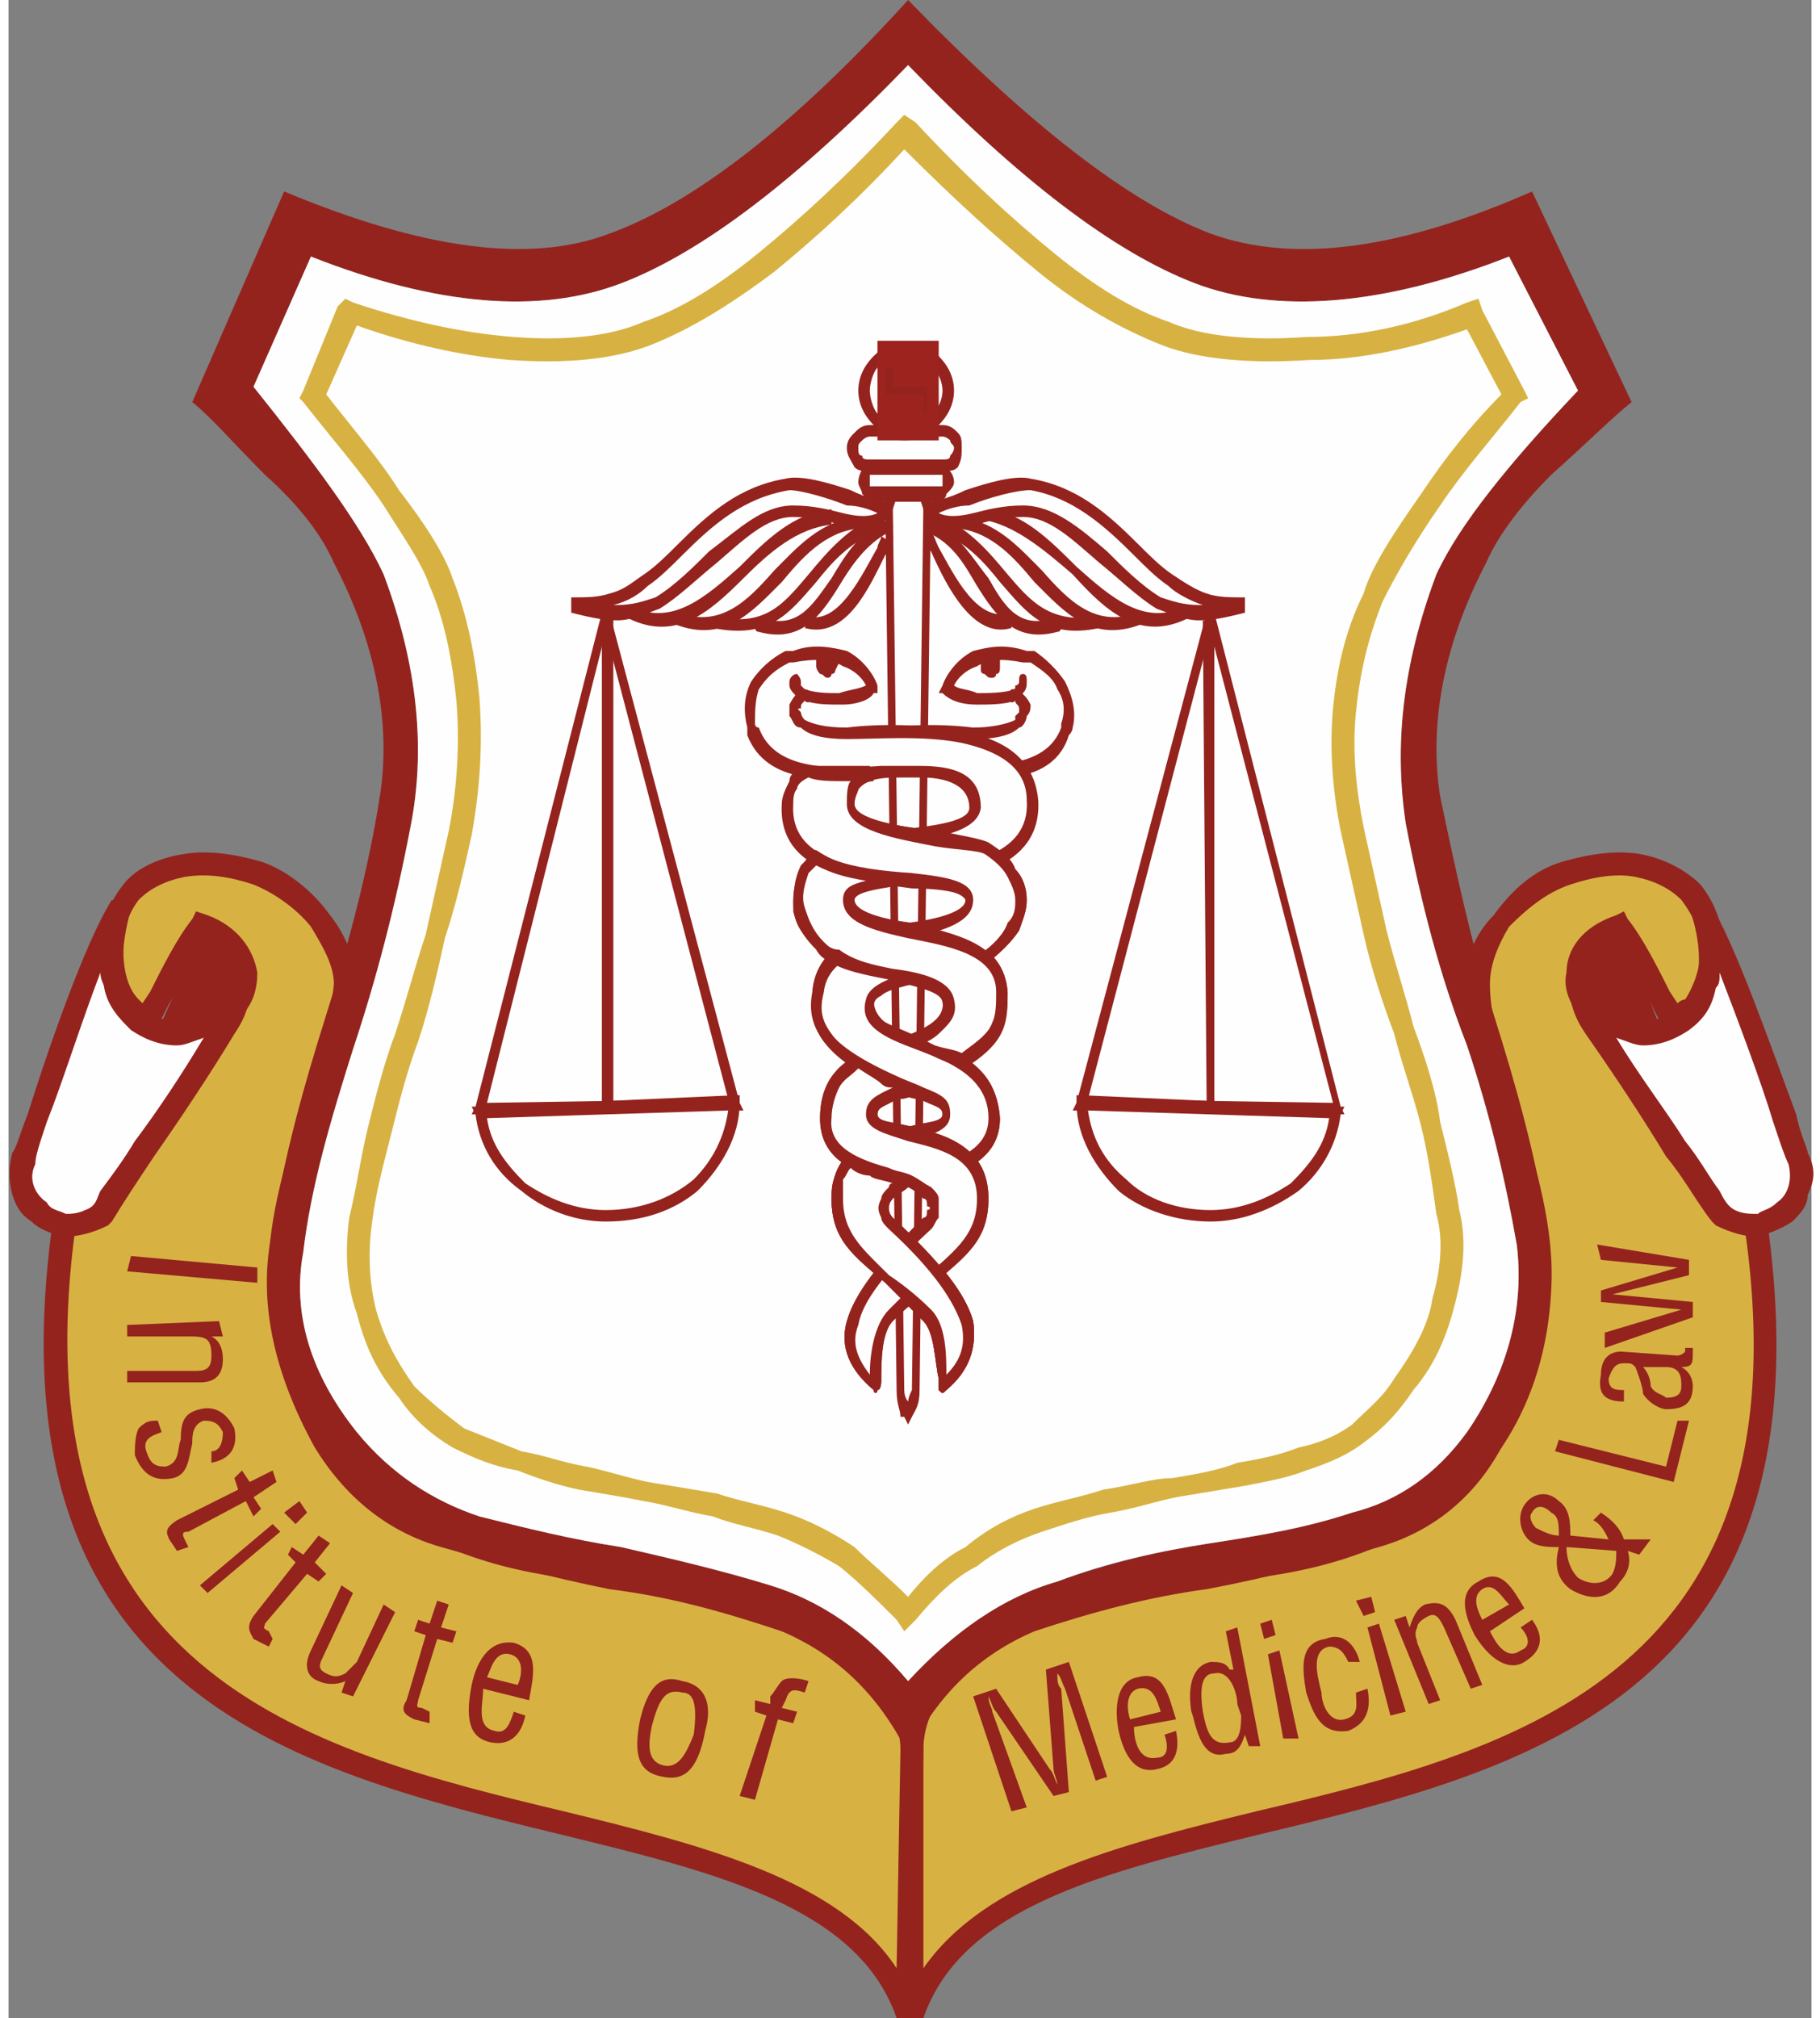
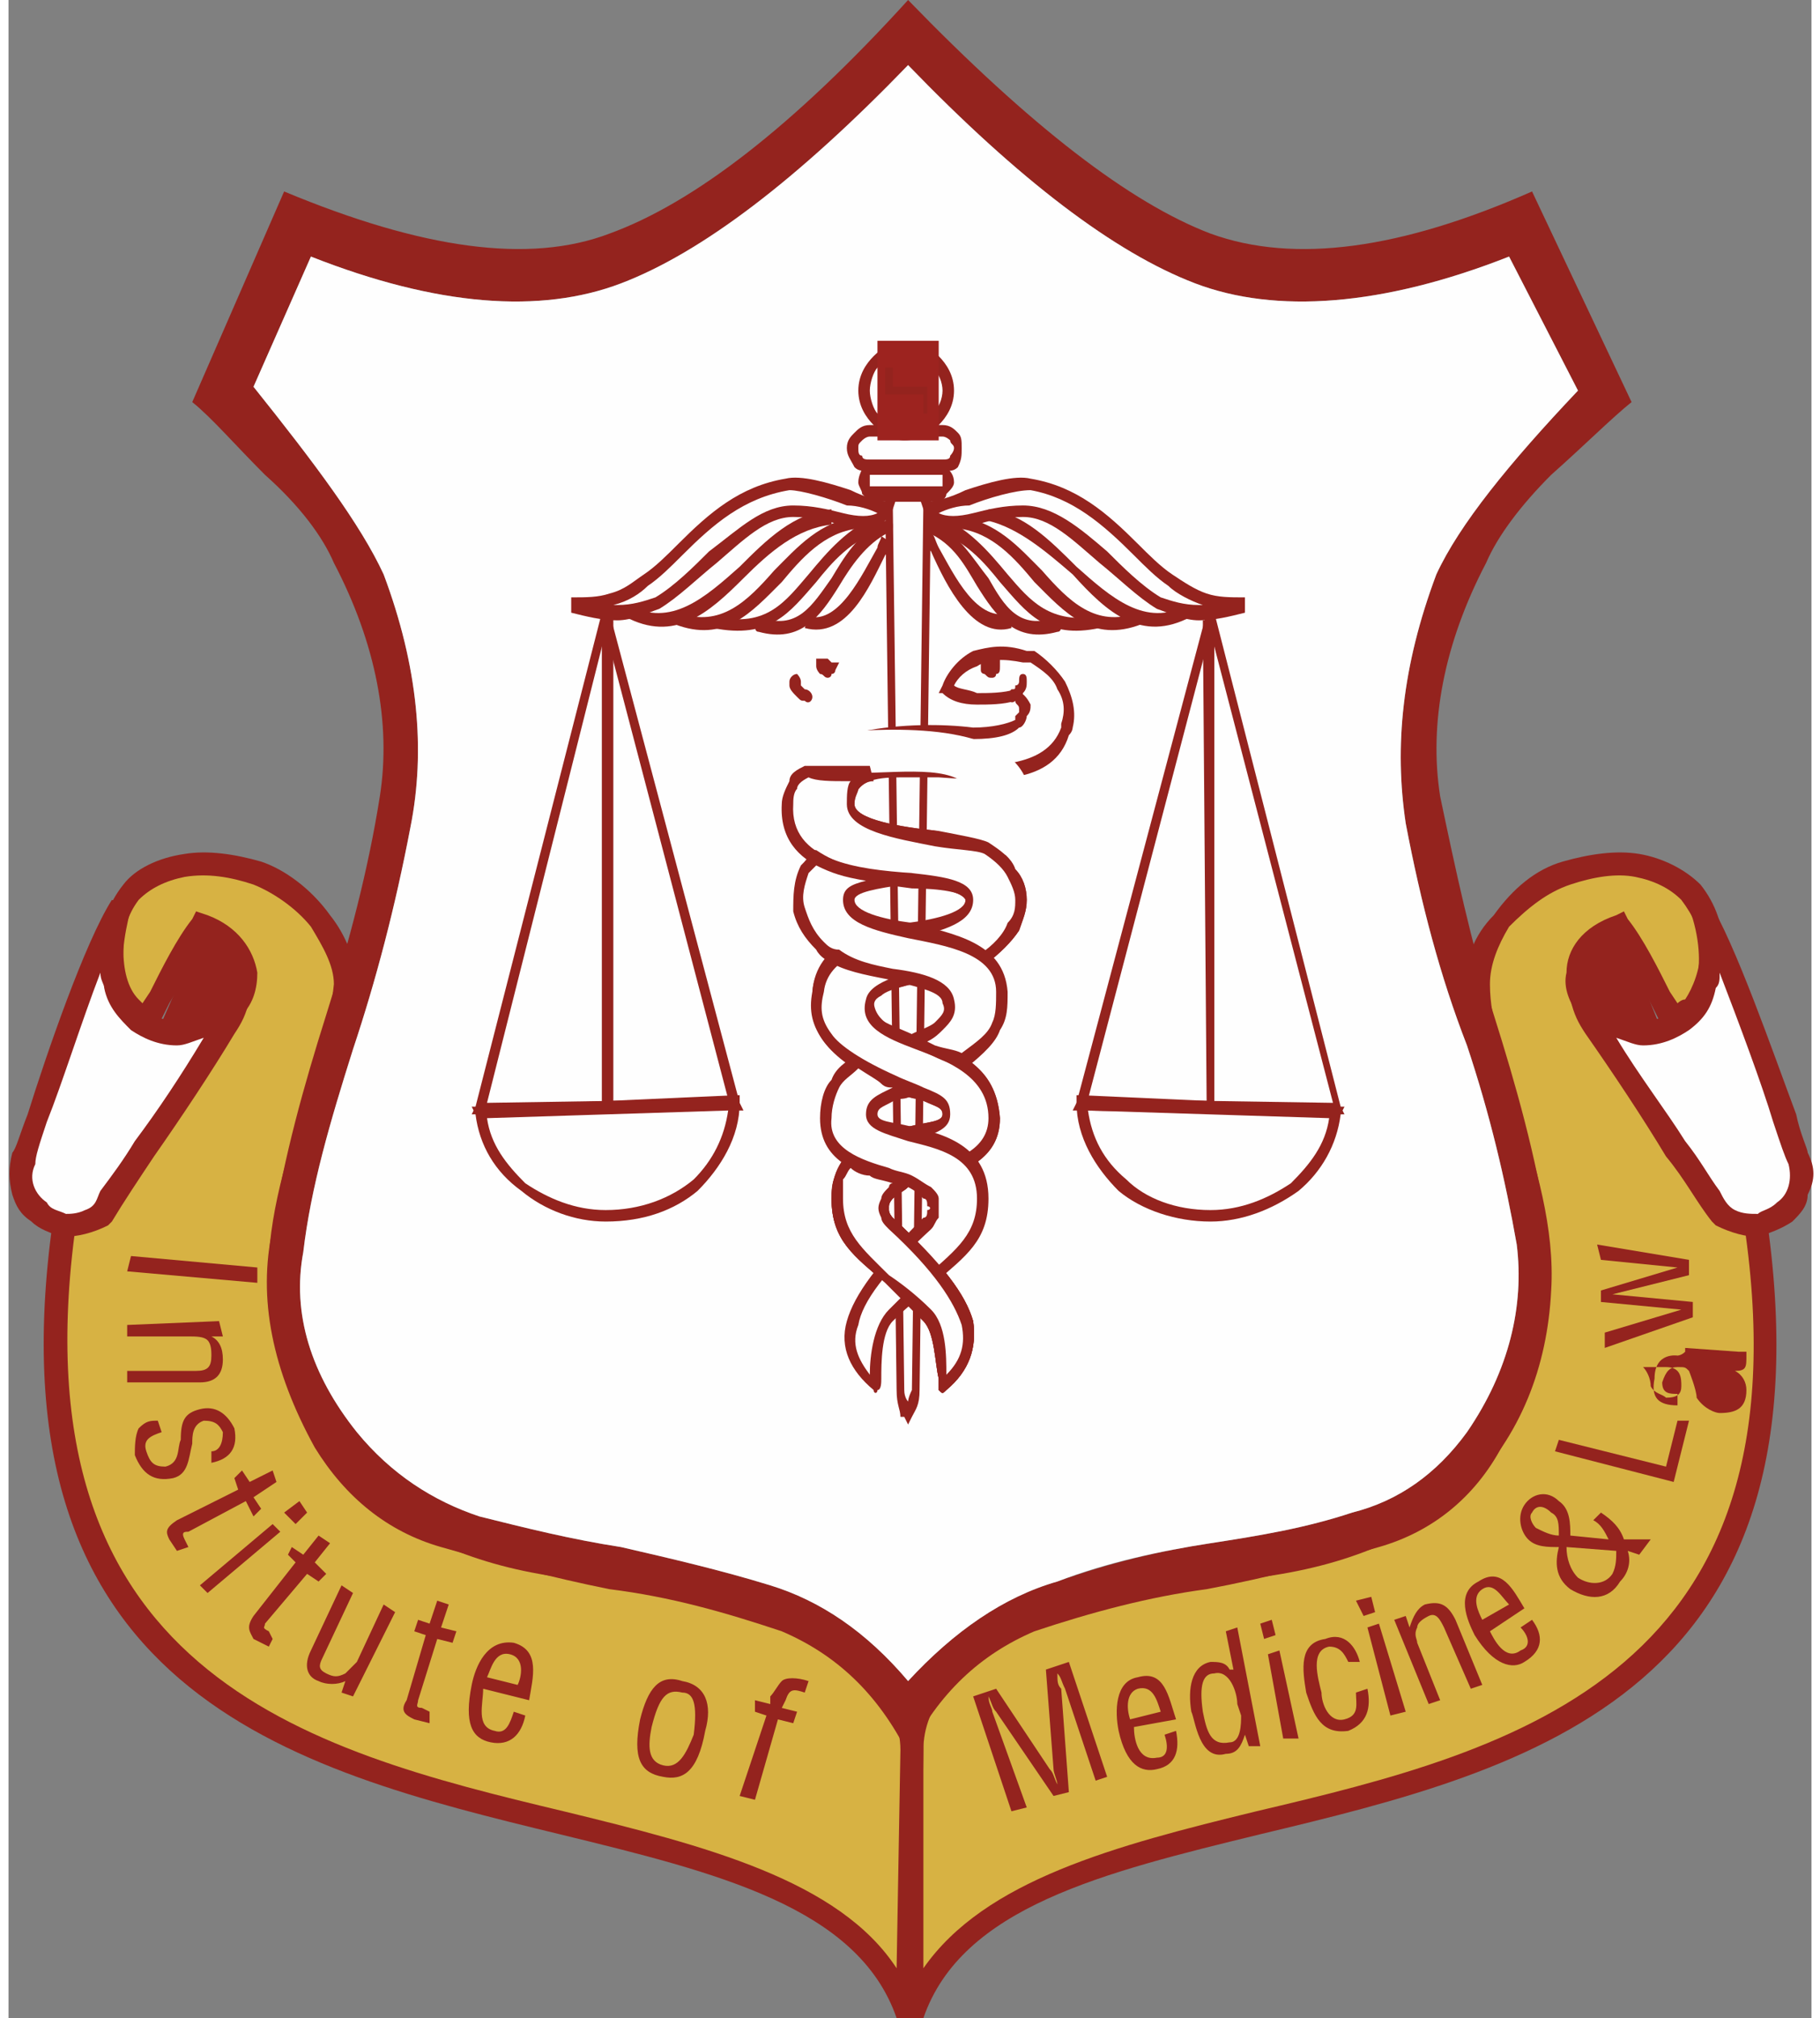
<svg xmlns="http://www.w3.org/2000/svg" xml:space="preserve" width="83px" height="92px" version="1.1" style="shape-rendering:geometricPrecision; text-rendering:geometricPrecision; image-rendering:optimizeQuality; fill-rule:evenodd; clip-rule:evenodd" viewBox="0 0 4.71 5.27">
  <rect x="0" y="0" width="4.71" height="5.27" fill="#808080" stroke="none" />
  <defs>
    <style type="text/css">
   
    .str0 {stroke:#9D231F;stroke-width:0.16;stroke-miterlimit:22.926}
    .fil2 {fill:none;fill-rule:nonzero}
    .fil3 {fill:#94231E}
    .fil0 {fill:#D7B243}
    .fil4 {fill:#FEFEFE}
    .fil1 {fill:#94231E;fill-rule:nonzero}
    .fil5 {fill:#D7B243;fill-rule:nonzero}
   
  </style>
  </defs>
  <g id="Layer_x0020_1">
    <path class="fil0" d="M4.35 2.66l0.21 0.5c0.31,1.98 -1.92,1.29 -2.2,2.11l0 -0.7c0,-0.33 0.61,-0.46 0.9,-0.48 0.47,-0.05 0.72,-0.35 0.74,-0.72 0.02,-0.28 -0.15,-0.57 -0.16,-0.79 -0.01,-0.14 0.12,-0.26 0.23,-0.3 0.14,-0.05 0.26,-0.02 0.32,0.05 0.08,0.08 0.07,0.23 0.01,0.3 -0.2,0.21 -0.45,-0.11 -0.19,-0.22 0.04,0.07 0.11,0.2 0.14,0.25l0 0 0 0z" />
    <path class="fil1" d="M4.21 2.66c0.03,0.01 0.06,0.01 0.1,0l-0.02 -0.04c-0.03,-0.05 -0.06,-0.12 -0.09,-0.17 -0.05,0.03 -0.07,0.06 -0.07,0.1 -0.01,0.02 0,0.04 0.02,0.06 0.01,0.03 0.04,0.04 0.06,0.05l0 0 0 0zm0.32 0.51l-0.2 -0.46c-0.05,0.02 -0.1,0.02 -0.14,0.01 -0.04,-0.01 -0.07,-0.04 -0.09,-0.07 -0.02,-0.03 -0.04,-0.07 -0.03,-0.11 0,-0.06 0.04,-0.12 0.13,-0.15l0.02 -0.01 0.01 0.02c0.04,0.05 0.08,0.13 0.11,0.19l0.02 0.03c0,0 0.01,-0.01 0.02,-0.01 0.02,-0.03 0.04,-0.08 0.04,-0.13 0,-0.05 -0.02,-0.09 -0.05,-0.13 -0.03,-0.03 -0.07,-0.05 -0.12,-0.06 -0.05,-0.01 -0.11,0 -0.17,0.02 -0.06,0.02 -0.11,0.06 -0.16,0.11 -0.03,0.05 -0.05,0.1 -0.05,0.15 0,0.1 0.04,0.2 0.07,0.32 0.05,0.15 0.1,0.32 0.09,0.48 -0.01,0.2 -0.08,0.38 -0.22,0.52 -0.13,0.12 -0.31,0.2 -0.55,0.23 -0.17,0.01 -0.45,0.06 -0.65,0.17 -0.13,0.07 -0.22,0.16 -0.22,0.28l0 0.57c0.16,-0.23 0.5,-0.32 0.87,-0.41 0.68,-0.16 1.46,-0.36 1.27,-1.56l0 0 0 0zm-0.14 -0.49l0.2 0.47 0 0.01c0.19,1.26 -0.61,1.46 -1.32,1.63 -0.41,0.1 -0.78,0.19 -0.88,0.48l-0.06 0 0 -0.7c0,-0.14 0.1,-0.25 0.25,-0.33 0.21,-0.11 0.5,-0.17 0.67,-0.18 0.23,-0.03 0.4,-0.1 0.51,-0.22 0.13,-0.12 0.2,-0.28 0.21,-0.47 0.01,-0.15 -0.04,-0.32 -0.09,-0.46 -0.03,-0.12 -0.07,-0.23 -0.07,-0.33 -0.01,-0.07 0.02,-0.14 0.07,-0.19 0.05,-0.07 0.11,-0.12 0.18,-0.14 0.07,-0.02 0.14,-0.03 0.2,-0.02 0.06,0.01 0.12,0.04 0.16,0.08 0.04,0.05 0.06,0.11 0.06,0.17 0,0.07 -0.02,0.13 -0.06,0.17 -0.01,0.01 -0.02,0.02 -0.03,0.03l0 0 0 0z" />
    <path class="fil2" d="M2.41 5.06c0.21,-0.42 1.03,-0.33 1.54,-0.6 0.51,-0.27 0.59,-0.71 0.53,-1.25" />
-     <path class="fil1" d="M2.73 4.62c0,0.01 0.01,0.03 0.01,0.04l0 0c-0.01,-0.02 -0.01,-0.03 -0.02,-0.04l-0.14 -0.21 -0.06 0.02 0.1 0.3 0.04 -0.01 -0.09 -0.25c0,-0.01 -0.01,-0.02 -0.01,-0.04l0 0c0.01,0.02 0.01,0.03 0.02,0.04l0.15 0.22 0.04 -0.01 -0.02 -0.27c-0.01,-0.01 -0.01,-0.02 -0.01,-0.04l0 0c0.01,0.01 0.01,0.02 0.02,0.04l0.08 0.24 0.03 -0.01 -0.1 -0.3 -0.06 0.02 0.02 0.26 0 0 0 0zm0.2 -0.13c-0.01,-0.03 -0.01,-0.07 0.02,-0.08 0.04,-0.01 0.05,0.03 0.06,0.06l-0.08 0.02 0 0 0 0zm0.09 0.04c0.01,0.03 0.01,0.06 -0.02,0.06 -0.05,0.01 -0.06,-0.05 -0.06,-0.08l0.11 -0.02c-0.02,-0.06 -0.03,-0.13 -0.1,-0.11 -0.06,0.01 -0.06,0.09 -0.05,0.14 0.02,0.09 0.06,0.11 0.1,0.1 0.05,-0.01 0.06,-0.05 0.05,-0.1l-0.03 0.01 0 0zm0.2 -0.05c0,0.02 0,0.07 -0.03,0.07 -0.05,0.01 -0.06,-0.03 -0.07,-0.08 -0.01,-0.07 0,-0.1 0.03,-0.1 0.04,-0.01 0.06,0.05 0.06,0.08l0.01 0.03zm-0.02 -0.12l-0.01 0c-0.01,-0.02 -0.03,-0.02 -0.05,-0.02 -0.05,0.01 -0.06,0.07 -0.05,0.13 0.01,0.02 0.02,0.13 0.09,0.11 0.03,0 0.04,-0.02 0.05,-0.05l0 0 0.01 0.03 0.03 0 -0.06 -0.31 -0.03 0.01 0.02 0.1 0 0 0 0zm0.17 0.18l-0.05 -0.23 -0.03 0.01 0.04 0.22 0.04 0zm-0.06 -0.27l-0.01 -0.04 -0.03 0.01 0.01 0.04 0.03 -0.01 0 0zm0.14 0.03c0.03,0 0.04,0.02 0.05,0.04l0.03 0c-0.01,-0.04 -0.04,-0.08 -0.09,-0.06 -0.07,0.01 -0.06,0.08 -0.05,0.14 0.02,0.06 0.04,0.11 0.11,0.1 0.05,-0.02 0.06,-0.06 0.05,-0.11l-0.03 0.01c0,0.03 0.01,0.06 -0.03,0.07 -0.04,0.01 -0.06,-0.04 -0.06,-0.07 -0.01,-0.04 -0.03,-0.11 0.02,-0.12l0 0zm0.2 0.17l-0.07 -0.23 -0.03 0.01 0.06 0.23 0.04 -0.01 0 0 0 0zm-0.08 -0.26l-0.01 -0.04 -0.04 0.01 0.02 0.04 0.03 -0.01 0 0 0 0zm0.08 0.01l-0.03 0.01 0.09 0.22 0.03 -0.01 -0.06 -0.15c0,-0.01 -0.01,-0.02 0,-0.04 0,-0.01 0.01,-0.02 0.03,-0.03 0.02,-0.01 0.03,0.01 0.04,0.03l0.07 0.16 0.03 -0.01 -0.07 -0.17c-0.02,-0.04 -0.04,-0.05 -0.08,-0.04 -0.02,0.01 -0.03,0.03 -0.04,0.06l0 0 -0.01 -0.03 0 0 0 0zm0.2 0.01c-0.01,-0.02 -0.03,-0.06 0,-0.08 0.03,-0.02 0.05,0.02 0.07,0.04l-0.07 0.04 0 0zm0.1 0.02c0.02,0.02 0.03,0.05 0,0.06 -0.04,0.03 -0.07,-0.03 -0.08,-0.05l0.09 -0.06c-0.03,-0.05 -0.06,-0.11 -0.12,-0.07 -0.06,0.03 -0.03,0.1 -0.01,0.14 0.05,0.08 0.1,0.09 0.13,0.07 0.05,-0.03 0.05,-0.07 0.02,-0.11l-0.03 0.02 0 0 0 0zm0.25 -0.2c0,0.02 0,0.04 -0.01,0.06 -0.02,0.03 -0.06,0.03 -0.09,0.01 -0.02,-0.02 -0.03,-0.05 -0.03,-0.08l0.13 0.01zm-0.15 -0.04c-0.02,0 -0.04,-0.01 -0.06,-0.02 -0.01,-0.01 -0.02,-0.03 -0.01,-0.04 0.01,-0.02 0.03,-0.02 0.05,0 0.02,0.01 0.02,0.03 0.02,0.06l0 0zm0.03 0c0,-0.03 0,-0.07 -0.03,-0.09 -0.03,-0.03 -0.07,-0.02 -0.09,0.01 -0.02,0.03 -0.01,0.07 0.01,0.09 0.02,0.02 0.05,0.02 0.08,0.02 -0.01,0.04 -0.01,0.08 0.03,0.11 0.05,0.03 0.1,0.03 0.13,-0.02 0.02,-0.02 0.03,-0.05 0.02,-0.08l0.03 0.01 0.03 -0.04 -0.07 0c-0.01,-0.03 -0.03,-0.05 -0.06,-0.07l-0.02 0.02c0.02,0.01 0.03,0.03 0.04,0.05l-0.1 -0.01 0 0 0 0zm0.31 -0.3l-0.03 0 -0.03 0.12 -0.28 -0.07 -0.01 0.03 0.31 0.08 0.04 -0.16 0 0 0 0zm-0.06 -0.14c0.04,0 0.04,0.03 0.04,0.05 0,0.02 -0.01,0.03 -0.04,0.03 -0.01,-0.01 -0.03,-0.01 -0.04,-0.03 0,-0.02 -0.01,-0.04 -0.02,-0.05l0.06 0zm0.05 -0.05c0,0 0,0.01 0,0.01 -0.01,0.01 -0.02,0.01 -0.02,0.01l-0.14 -0.01c0,0 -0.06,-0.01 -0.06,0.06 -0.01,0.05 0.01,0.07 0.06,0.07l0 -0.03c-0.02,0 -0.04,0 -0.04,-0.03 0.01,-0.03 0.02,-0.04 0.04,-0.04 0.02,0 0.02,0 0.03,0.01 0,0 0.02,0.05 0.02,0.07 0.02,0.03 0.05,0.04 0.06,0.04 0.04,0 0.07,-0.01 0.07,-0.06 0,-0.02 -0.01,-0.04 -0.03,-0.05l0 0c0.03,0 0.03,-0.01 0.03,-0.04 0,0 0,-0.01 0,-0.01l-0.02 0 0 0 0 0zm-0.22 -0.15l0 0.03 0.21 0.02 0 0 -0.2 0.06 0 0.04 0.23 -0.08 0 -0.04 -0.21 -0.02 0 0 0.2 -0.05 0 -0.04 -0.24 -0.04 0.01 0.04 0.2 0.02 0 0 -0.2 0.06 0 0 0 0z" />
+     <path class="fil1" d="M2.73 4.62c0,0.01 0.01,0.03 0.01,0.04l0 0c-0.01,-0.02 -0.01,-0.03 -0.02,-0.04l-0.14 -0.21 -0.06 0.02 0.1 0.3 0.04 -0.01 -0.09 -0.25c0,-0.01 -0.01,-0.02 -0.01,-0.04l0 0c0.01,0.02 0.01,0.03 0.02,0.04l0.15 0.22 0.04 -0.01 -0.02 -0.27c-0.01,-0.01 -0.01,-0.02 -0.01,-0.04l0 0c0.01,0.01 0.01,0.02 0.02,0.04l0.08 0.24 0.03 -0.01 -0.1 -0.3 -0.06 0.02 0.02 0.26 0 0 0 0zm0.2 -0.13c-0.01,-0.03 -0.01,-0.07 0.02,-0.08 0.04,-0.01 0.05,0.03 0.06,0.06l-0.08 0.02 0 0 0 0zm0.09 0.04c0.01,0.03 0.01,0.06 -0.02,0.06 -0.05,0.01 -0.06,-0.05 -0.06,-0.08l0.11 -0.02c-0.02,-0.06 -0.03,-0.13 -0.1,-0.11 -0.06,0.01 -0.06,0.09 -0.05,0.14 0.02,0.09 0.06,0.11 0.1,0.1 0.05,-0.01 0.06,-0.05 0.05,-0.1l-0.03 0.01 0 0zm0.2 -0.05c0,0.02 0,0.07 -0.03,0.07 -0.05,0.01 -0.06,-0.03 -0.07,-0.08 -0.01,-0.07 0,-0.1 0.03,-0.1 0.04,-0.01 0.06,0.05 0.06,0.08l0.01 0.03zm-0.02 -0.12l-0.01 0c-0.01,-0.02 -0.03,-0.02 -0.05,-0.02 -0.05,0.01 -0.06,0.07 -0.05,0.13 0.01,0.02 0.02,0.13 0.09,0.11 0.03,0 0.04,-0.02 0.05,-0.05l0 0 0.01 0.03 0.03 0 -0.06 -0.31 -0.03 0.01 0.02 0.1 0 0 0 0zm0.17 0.18l-0.05 -0.23 -0.03 0.01 0.04 0.22 0.04 0zm-0.06 -0.27l-0.01 -0.04 -0.03 0.01 0.01 0.04 0.03 -0.01 0 0zm0.14 0.03c0.03,0 0.04,0.02 0.05,0.04l0.03 0c-0.01,-0.04 -0.04,-0.08 -0.09,-0.06 -0.07,0.01 -0.06,0.08 -0.05,0.14 0.02,0.06 0.04,0.11 0.11,0.1 0.05,-0.02 0.06,-0.06 0.05,-0.11l-0.03 0.01c0,0.03 0.01,0.06 -0.03,0.07 -0.04,0.01 -0.06,-0.04 -0.06,-0.07 -0.01,-0.04 -0.03,-0.11 0.02,-0.12l0 0zm0.2 0.17l-0.07 -0.23 -0.03 0.01 0.06 0.23 0.04 -0.01 0 0 0 0zm-0.08 -0.26l-0.01 -0.04 -0.04 0.01 0.02 0.04 0.03 -0.01 0 0 0 0zm0.08 0.01l-0.03 0.01 0.09 0.22 0.03 -0.01 -0.06 -0.15c0,-0.01 -0.01,-0.02 0,-0.04 0,-0.01 0.01,-0.02 0.03,-0.03 0.02,-0.01 0.03,0.01 0.04,0.03l0.07 0.16 0.03 -0.01 -0.07 -0.17c-0.02,-0.04 -0.04,-0.05 -0.08,-0.04 -0.02,0.01 -0.03,0.03 -0.04,0.06l0 0 -0.01 -0.03 0 0 0 0zm0.2 0.01c-0.01,-0.02 -0.03,-0.06 0,-0.08 0.03,-0.02 0.05,0.02 0.07,0.04l-0.07 0.04 0 0zm0.1 0.02c0.02,0.02 0.03,0.05 0,0.06 -0.04,0.03 -0.07,-0.03 -0.08,-0.05l0.09 -0.06c-0.03,-0.05 -0.06,-0.11 -0.12,-0.07 -0.06,0.03 -0.03,0.1 -0.01,0.14 0.05,0.08 0.1,0.09 0.13,0.07 0.05,-0.03 0.05,-0.07 0.02,-0.11l-0.03 0.02 0 0 0 0zm0.25 -0.2c0,0.02 0,0.04 -0.01,0.06 -0.02,0.03 -0.06,0.03 -0.09,0.01 -0.02,-0.02 -0.03,-0.05 -0.03,-0.08l0.13 0.01zm-0.15 -0.04c-0.02,0 -0.04,-0.01 -0.06,-0.02 -0.01,-0.01 -0.02,-0.03 -0.01,-0.04 0.01,-0.02 0.03,-0.02 0.05,0 0.02,0.01 0.02,0.03 0.02,0.06l0 0zm0.03 0c0,-0.03 0,-0.07 -0.03,-0.09 -0.03,-0.03 -0.07,-0.02 -0.09,0.01 -0.02,0.03 -0.01,0.07 0.01,0.09 0.02,0.02 0.05,0.02 0.08,0.02 -0.01,0.04 -0.01,0.08 0.03,0.11 0.05,0.03 0.1,0.03 0.13,-0.02 0.02,-0.02 0.03,-0.05 0.02,-0.08l0.03 0.01 0.03 -0.04 -0.07 0c-0.01,-0.03 -0.03,-0.05 -0.06,-0.07l-0.02 0.02c0.02,0.01 0.03,0.03 0.04,0.05l-0.1 -0.01 0 0 0 0zm0.31 -0.3l-0.03 0 -0.03 0.12 -0.28 -0.07 -0.01 0.03 0.31 0.08 0.04 -0.16 0 0 0 0zm-0.06 -0.14c0.04,0 0.04,0.03 0.04,0.05 0,0.02 -0.01,0.03 -0.04,0.03 -0.01,-0.01 -0.03,-0.01 -0.04,-0.03 0,-0.02 -0.01,-0.04 -0.02,-0.05l0.06 0zm0.05 -0.05c0,0 0,0.01 0,0.01 -0.01,0.01 -0.02,0.01 -0.02,0.01c0,0 -0.06,-0.01 -0.06,0.06 -0.01,0.05 0.01,0.07 0.06,0.07l0 -0.03c-0.02,0 -0.04,0 -0.04,-0.03 0.01,-0.03 0.02,-0.04 0.04,-0.04 0.02,0 0.02,0 0.03,0.01 0,0 0.02,0.05 0.02,0.07 0.02,0.03 0.05,0.04 0.06,0.04 0.04,0 0.07,-0.01 0.07,-0.06 0,-0.02 -0.01,-0.04 -0.03,-0.05l0 0c0.03,0 0.03,-0.01 0.03,-0.04 0,0 0,-0.01 0,-0.01l-0.02 0 0 0 0 0zm-0.22 -0.15l0 0.03 0.21 0.02 0 0 -0.2 0.06 0 0.04 0.23 -0.08 0 -0.04 -0.21 -0.02 0 0 0.2 -0.05 0 -0.04 -0.24 -0.04 0.01 0.04 0.2 0.02 0 0 -0.2 0.06 0 0 0 0z" />
    <polygon class="fil3" points="0.4,2.67 0.51,2.42 0.62,2.5 0.59,2.64 0.46,2.71 " />
    <path class="fil0" d="M0.37 2.66l-0.22 0.5c-0.3,1.98 1.92,1.29 2.2,2.11l0.01 -0.7c0,-0.33 -0.61,-0.46 -0.9,-0.48 -0.48,-0.05 -0.73,-0.35 -0.75,-0.72 -0.02,-0.28 0.16,-0.57 0.17,-0.79 0,-0.14 -0.13,-0.26 -0.23,-0.3 -0.14,-0.05 -0.27,-0.02 -0.33,0.05 -0.07,0.08 -0.07,0.23 -0.01,0.3 0.21,0.21 0.46,-0.11 0.19,-0.22 -0.04,0.07 -0.1,0.2 -0.13,0.25l0 0 0 0z" />
    <path class="fil1" d="M0.5 2.66c-0.03,0.01 -0.06,0.01 -0.1,0l0.02 -0.04c0.03,-0.05 0.07,-0.12 0.1,-0.17 0.04,0.03 0.06,0.06 0.07,0.1 0,0.02 -0.01,0.04 -0.03,0.06 -0.01,0.03 -0.03,0.04 -0.06,0.05l0 0 0 0zm-0.32 0.51l0.2 -0.46c0.05,0.02 0.1,0.02 0.14,0.01 0.04,-0.01 0.07,-0.04 0.09,-0.07 0.03,-0.03 0.04,-0.07 0.04,-0.11 -0.01,-0.06 -0.05,-0.12 -0.13,-0.15l-0.03 -0.01 -0.01 0.02c-0.04,0.05 -0.08,0.13 -0.11,0.19l-0.02 0.03c0,0 -0.01,-0.01 -0.01,-0.01 -0.03,-0.03 -0.04,-0.08 -0.04,-0.13 0,-0.05 0.01,-0.09 0.04,-0.13 0.03,-0.03 0.07,-0.05 0.12,-0.06 0.06,-0.01 0.12,0 0.18,0.02 0.05,0.02 0.11,0.06 0.15,0.11 0.03,0.05 0.06,0.1 0.06,0.15 -0.01,0.1 -0.04,0.2 -0.08,0.32 -0.05,0.15 -0.1,0.32 -0.09,0.48 0.01,0.2 0.09,0.38 0.23,0.52 0.13,0.12 0.31,0.2 0.54,0.23 0.17,0.01 0.46,0.06 0.66,0.17 0.12,0.07 0.22,0.16 0.22,0.28l-0.01 0.57c-0.15,-0.23 -0.5,-0.32 -0.87,-0.41 -0.67,-0.16 -1.45,-0.36 -1.27,-1.56l0 0zm0.15 -0.49l-0.2 0.47 -0.01 0.01c-0.19,1.26 0.62,1.46 1.32,1.63 0.41,0.1 0.78,0.19 0.88,0.48l0.06 0 0.01 -0.7c0,-0.14 -0.11,-0.25 -0.26,-0.33 -0.2,-0.11 -0.49,-0.17 -0.67,-0.18 -0.22,-0.03 -0.39,-0.1 -0.51,-0.22 -0.13,-0.12 -0.2,-0.28 -0.21,-0.47 -0.01,-0.15 0.04,-0.32 0.09,-0.46 0.04,-0.12 0.07,-0.23 0.08,-0.33 0,-0.07 -0.03,-0.14 -0.07,-0.19 -0.05,-0.07 -0.12,-0.12 -0.18,-0.14 -0.07,-0.02 -0.14,-0.03 -0.2,-0.02 -0.07,0.01 -0.13,0.04 -0.16,0.08 -0.04,0.05 -0.06,0.11 -0.06,0.17 -0.01,0.07 0.01,0.13 0.05,0.17 0.01,0.01 0.03,0.02 0.04,0.03l0 0 0 0z" />
    <path class="fil4" d="M0.59 2.65c-0.19,0.12 -0.39,0.02 -0.3,-0.29 -0.08,0.15 -0.23,0.62 -0.25,0.67 -0.04,0.1 0.07,0.22 0.2,0.14 0.08,-0.13 0.24,-0.35 0.35,-0.52l0 0z" />
    <path class="fil3" d="M0.44 2.73c0.02,0 0.04,-0.01 0.07,-0.02 -0.06,0.1 -0.12,0.19 -0.18,0.27 -0.03,0.05 -0.06,0.09 -0.09,0.13 -0.01,0.02 -0.01,0.04 -0.04,0.05 -0.02,0.01 -0.04,0.01 -0.05,0.01 -0.02,-0.01 -0.04,-0.01 -0.05,-0.03 -0.03,-0.02 -0.05,-0.06 -0.03,-0.1 0,-0.02 0.01,-0.05 0.03,-0.11 0.04,-0.1 0.09,-0.26 0.14,-0.39 0,0.02 0.01,0.03 0.01,0.04 0.01,0.05 0.04,0.08 0.07,0.11 0.03,0.02 0.07,0.04 0.12,0.04l0 0 0 0zm0.13 -0.11c-0.04,0.03 -0.09,0.05 -0.13,0.05 -0.03,0 -0.06,-0.01 -0.08,-0.03 -0.03,-0.02 -0.04,-0.04 -0.05,-0.08 -0.02,-0.04 -0.01,-0.11 0.01,-0.19l-0.05 -0.02c-0.07,0.11 -0.17,0.4 -0.22,0.56 -0.02,0.05 -0.03,0.09 -0.04,0.1l0 0c-0.01,0.04 -0.01,0.07 0,0.11l0 0c0.01,0.03 0.02,0.05 0.05,0.07 0.02,0.02 0.05,0.03 0.08,0.04 0.04,0 0.08,-0.01 0.12,-0.03l0.01 -0.01c0.03,-0.05 0.07,-0.11 0.11,-0.17 0.07,-0.1 0.15,-0.22 0.21,-0.32 0.02,-0.03 0.03,-0.05 0.04,-0.09l-0.06 0.01 0 0z" />
    <path class="fil1" d="M2.35 4.39c0.12,-0.13 0.25,-0.22 0.39,-0.26 0.14,-0.05 0.27,-0.08 0.4,-0.1 0.13,-0.02 0.25,-0.04 0.37,-0.08 0.12,-0.03 0.22,-0.1 0.3,-0.21 0.11,-0.16 0.15,-0.33 0.13,-0.49 -0.03,-0.17 -0.07,-0.34 -0.13,-0.52 -0.07,-0.18 -0.12,-0.37 -0.16,-0.58 -0.03,-0.2 -0.01,-0.41 0.08,-0.65 0.06,-0.13 0.19,-0.29 0.37,-0.48l-0.18 -0.35c-0.33,0.13 -0.61,0.15 -0.82,0.07 -0.21,-0.08 -0.46,-0.27 -0.75,-0.57 -0.29,0.3 -0.54,0.49 -0.75,0.57 -0.21,0.08 -0.48,0.06 -0.81,-0.07l-0.15 0.34c0.16,0.2 0.28,0.36 0.34,0.49 0.09,0.24 0.11,0.46 0.07,0.66 -0.04,0.21 -0.09,0.4 -0.15,0.58 -0.06,0.19 -0.11,0.36 -0.13,0.53 -0.03,0.16 0.02,0.32 0.14,0.47 0.09,0.11 0.2,0.18 0.32,0.22 0.12,0.03 0.24,0.06 0.37,0.08 0.13,0.03 0.26,0.06 0.39,0.1 0.13,0.04 0.25,0.12 0.36,0.25l0 0 0 0zm0 0.19c-0.08,-0.16 -0.19,-0.26 -0.33,-0.32 -0.15,-0.05 -0.29,-0.09 -0.45,-0.11 -0.15,-0.03 -0.3,-0.07 -0.44,-0.11 -0.14,-0.04 -0.25,-0.13 -0.33,-0.26 -0.11,-0.2 -0.15,-0.39 -0.11,-0.57 0.03,-0.19 0.08,-0.37 0.14,-0.56 0.06,-0.19 0.11,-0.38 0.14,-0.57 0.03,-0.19 -0.01,-0.4 -0.12,-0.61 -0.03,-0.07 -0.09,-0.15 -0.18,-0.23 -0.08,-0.08 -0.14,-0.15 -0.19,-0.19l0.24 -0.55c0.36,0.15 0.64,0.19 0.85,0.11 0.22,-0.08 0.48,-0.28 0.78,-0.61 0.32,0.33 0.58,0.53 0.79,0.61 0.22,0.08 0.5,0.04 0.84,-0.11l0.26 0.55c-0.05,0.04 -0.12,0.11 -0.21,0.19 -0.08,0.08 -0.14,0.16 -0.17,0.23 -0.11,0.21 -0.15,0.42 -0.12,0.61 0.04,0.19 0.08,0.38 0.14,0.57 0.06,0.19 0.11,0.37 0.14,0.56 0.03,0.18 -0.01,0.37 -0.12,0.57 -0.07,0.13 -0.18,0.22 -0.32,0.26 -0.14,0.04 -0.29,0.08 -0.45,0.11 -0.15,0.02 -0.3,0.06 -0.45,0.11 -0.14,0.06 -0.25,0.16 -0.33,0.32l0 0 0 0z" />
    <path class="fil4" d="M3.73 1.5c0.06,-0.13 0.19,-0.29 0.37,-0.48l-0.18 -0.35c-0.33,0.13 -0.61,0.15 -0.82,0.07 -0.21,-0.08 -0.46,-0.27 -0.75,-0.57 -0.29,0.3 -0.54,0.49 -0.75,0.57 -0.21,0.08 -0.48,0.06 -0.81,-0.07l-0.15 0.34c0.16,0.2 0.28,0.36 0.34,0.49 0.09,0.24 0.11,0.46 0.07,0.66 -0.04,0.21 -0.09,0.4 -0.15,0.58 -0.06,0.19 -0.11,0.36 -0.13,0.53 -0.03,0.16 0.02,0.32 0.14,0.47 0.09,0.11 0.2,0.18 0.32,0.22 0.12,0.03 0.24,0.06 0.37,0.08 0.13,0.03 0.26,0.06 0.39,0.1 0.13,0.04 0.25,0.12 0.36,0.25 0.12,-0.13 0.25,-0.22 0.39,-0.26 0.13,-0.05 0.27,-0.08 0.4,-0.1 0.13,-0.02 0.25,-0.04 0.37,-0.08 0.12,-0.03 0.22,-0.1 0.3,-0.21 0.11,-0.16 0.15,-0.33 0.13,-0.49 -0.03,-0.17 -0.07,-0.34 -0.13,-0.52 -0.07,-0.18 -0.12,-0.37 -0.16,-0.58 -0.03,-0.2 -0.01,-0.41 0.08,-0.65l0 0 0 0z" />
    <polygon class="fil3" points="4.31,2.67 4.21,2.42 4.09,2.5 4.12,2.64 4.25,2.71 " />
    <path class="fil4" d="M4.12 2.65c0.19,0.12 0.39,0.02 0.3,-0.29 0.09,0.15 0.24,0.62 0.25,0.67 0.04,0.1 -0.07,0.22 -0.2,0.14 -0.08,-0.13 -0.24,-0.35 -0.35,-0.52l0 0z" />
    <path class="fil3" d="M4.27 2.73c-0.02,0 -0.04,-0.01 -0.07,-0.02 0.06,0.1 0.13,0.19 0.18,0.27 0.04,0.05 0.06,0.09 0.09,0.13 0.01,0.02 0.02,0.04 0.04,0.05 0.02,0.01 0.04,0.01 0.06,0.01 0.01,-0.01 0.03,-0.01 0.05,-0.03 0.03,-0.02 0.04,-0.06 0.03,-0.1 -0.01,-0.02 -0.02,-0.05 -0.04,-0.11 -0.03,-0.1 -0.09,-0.26 -0.14,-0.39 0,0.02 0,0.03 -0.01,0.04 -0.01,0.05 -0.03,0.08 -0.07,0.11 -0.03,0.02 -0.07,0.04 -0.12,0.04l0 0 0 0zm-0.13 -0.11c0.05,0.03 0.09,0.05 0.13,0.05 0.04,0 0.06,-0.01 0.09,-0.03 0.02,-0.02 0.04,-0.04 0.05,-0.08 0.01,-0.04 0.01,-0.11 -0.02,-0.19l0.05 -0.02c0.07,0.11 0.17,0.4 0.23,0.56 0.01,0.05 0.03,0.09 0.03,0.1l0 0c0.02,0.04 0.02,0.07 0,0.11l0 0c0,0.03 -0.02,0.05 -0.04,0.07 -0.03,0.02 -0.06,0.03 -0.09,0.04 -0.03,0 -0.07,-0.01 -0.11,-0.03l-0.01 -0.01c-0.04,-0.05 -0.07,-0.11 -0.12,-0.17 -0.06,-0.1 -0.14,-0.22 -0.21,-0.32 -0.02,-0.03 -0.03,-0.05 -0.04,-0.09l0.06 0.01 0 0 0 0z" />
-     <path class="fil5" d="M2.53 4.09c-0.06,0.03 -0.11,0.08 -0.16,0.14l-0.03 0.03 -0.02 -0.03c-0.05,-0.05 -0.1,-0.1 -0.15,-0.14 -0.05,-0.03 -0.11,-0.06 -0.16,-0.08 -0.06,-0.02 -0.12,-0.03 -0.17,-0.05 -0.06,-0.01 -0.12,-0.03 -0.18,-0.04 -0.05,-0.01 -0.11,-0.02 -0.17,-0.03 -0.05,-0.01 -0.11,-0.03 -0.16,-0.05 -0.06,-0.01 -0.11,-0.03 -0.17,-0.06 -0.05,-0.03 -0.1,-0.07 -0.14,-0.13 -0.06,-0.07 -0.09,-0.14 -0.11,-0.22 -0.03,-0.08 -0.03,-0.17 -0.02,-0.25 0.02,-0.08 0.03,-0.16 0.05,-0.24 0.02,-0.08 0.04,-0.16 0.07,-0.24 0.03,-0.09 0.05,-0.17 0.08,-0.26 0.02,-0.09 0.04,-0.18 0.06,-0.27 0.02,-0.1 0.03,-0.22 0.02,-0.34 -0.01,-0.1 -0.03,-0.21 -0.07,-0.3 -0.02,-0.06 -0.07,-0.13 -0.12,-0.21 -0.06,-0.09 -0.14,-0.18 -0.21,-0.27l-0.01 -0.01 0.01 -0.02 0.09 -0.22 0.02 -0.02 0.02 0.01c0.15,0.05 0.29,0.08 0.42,0.09 0.13,0.01 0.25,0 0.34,-0.04 0.09,-0.03 0.19,-0.09 0.3,-0.18 0.11,-0.09 0.23,-0.2 0.36,-0.34l0.02 -0.02 0.03 0.02c0.13,0.14 0.25,0.25 0.36,0.34 0.11,0.09 0.21,0.15 0.3,0.18 0.09,0.04 0.22,0.05 0.36,0.04 0.14,0 0.28,-0.03 0.42,-0.09l0.03 -0.01 0.01 0.03 0.11 0.21 0.01 0.02 -0.02 0.01c-0.07,0.09 -0.15,0.18 -0.21,0.27 -0.07,0.1 -0.12,0.19 -0.15,0.25 -0.04,0.1 -0.06,0.19 -0.07,0.29 -0.01,0.1 0,0.2 0.02,0.3 0.02,0.09 0.04,0.18 0.06,0.27 0.02,0.08 0.05,0.17 0.07,0.25 0.03,0.08 0.06,0.17 0.07,0.25 0.02,0.08 0.04,0.16 0.05,0.23 0.02,0.08 0.01,0.16 -0.01,0.24 -0.02,0.08 -0.05,0.16 -0.11,0.23l0 0c-0.04,0.06 -0.08,0.1 -0.12,0.13 -0.05,0.04 -0.1,0.06 -0.16,0.08l0 0c-0.05,0.02 -0.11,0.03 -0.16,0.04 -0.06,0.01 -0.12,0.02 -0.18,0.03l0 0c-0.05,0.01 -0.11,0.03 -0.17,0.04 -0.06,0.01 -0.12,0.03 -0.18,0.05l0 0c-0.06,0.02 -0.12,0.05 -0.17,0.09l0 0 0 0zm-0.18 0.08c0.04,-0.05 0.09,-0.1 0.15,-0.13 0.06,-0.05 0.12,-0.08 0.18,-0.1l0 0c0.06,-0.02 0.12,-0.03 0.18,-0.05 0.07,-0.01 0.13,-0.03 0.18,-0.03l0 0c0.06,-0.01 0.12,-0.02 0.17,-0.04 0.06,-0.01 0.11,-0.02 0.16,-0.04l0 0c0.05,-0.01 0.1,-0.03 0.14,-0.06 0.04,-0.04 0.08,-0.07 0.11,-0.12 0.05,-0.07 0.09,-0.14 0.1,-0.21 0.02,-0.07 0.03,-0.15 0.01,-0.22 -0.01,-0.07 -0.02,-0.15 -0.04,-0.23 -0.02,-0.08 -0.05,-0.16 -0.07,-0.24 -0.03,-0.08 -0.06,-0.17 -0.08,-0.26 -0.02,-0.09 -0.04,-0.18 -0.06,-0.27 -0.02,-0.1 -0.03,-0.21 -0.02,-0.32 0.01,-0.1 0.03,-0.2 0.08,-0.3 0.02,-0.07 0.08,-0.16 0.15,-0.26 0.06,-0.09 0.13,-0.18 0.21,-0.26l-0.09 -0.17c-0.14,0.05 -0.28,0.08 -0.41,0.08 -0.15,0.01 -0.29,0 -0.39,-0.04 -0.1,-0.04 -0.21,-0.1 -0.32,-0.19 -0.11,-0.09 -0.22,-0.19 -0.35,-0.32 -0.12,0.13 -0.23,0.23 -0.34,0.32 -0.12,0.09 -0.22,0.15 -0.32,0.19 -0.1,0.04 -0.23,0.05 -0.37,0.04 -0.12,-0.01 -0.26,-0.04 -0.4,-0.09l-0.08 0.18c0.07,0.09 0.14,0.17 0.19,0.25 0.07,0.09 0.12,0.17 0.14,0.23 0.04,0.1 0.06,0.21 0.07,0.31l0 0c0.01,0.13 0,0.25 -0.02,0.36 -0.02,0.09 -0.04,0.18 -0.07,0.27 -0.02,0.09 -0.04,0.18 -0.07,0.27 -0.03,0.08 -0.05,0.16 -0.07,0.24 -0.02,0.08 -0.04,0.15 -0.05,0.23 -0.01,0.07 -0.01,0.15 0.01,0.23 0.02,0.07 0.05,0.13 0.1,0.2 0.04,0.04 0.09,0.08 0.13,0.11 0.05,0.02 0.1,0.04 0.15,0.06 0.06,0.01 0.11,0.03 0.17,0.04 0.05,0.01 0.11,0.03 0.16,0.04l0 0c0.06,0.01 0.12,0.02 0.18,0.03 0.06,0.02 0.12,0.03 0.18,0.05 0.06,0.02 0.12,0.05 0.18,0.09 0.04,0.04 0.09,0.08 0.14,0.13l0 0 0 0z" />
    <path class="fil2" d="M2.32 5.06c-0.21,-0.42 -1.03,-0.33 -1.53,-0.6 -0.51,-0.27 -0.6,-0.71 -0.54,-1.25" />
    <path class="fil1" d="M0.31 3.32l0.34 0.03 0 -0.04 -0.33 -0.03 -0.01 0.04 0 0zm0.25 0.17l-0.01 -0.04 -0.24 0.01 0 0.03 0.16 0c0.02,0 0.04,0 0.05,0.01 0.01,0.01 0.01,0.03 0.01,0.04 0,0.03 -0.01,0.04 -0.04,0.04l-0.18 0 0 0.03 0.19 0c0.04,0 0.06,-0.02 0.06,-0.06 0,-0.03 -0.01,-0.05 -0.03,-0.06l0 0 0.03 0 0 0 0 0zm-0.03 0.33c0.05,-0.01 0.07,-0.04 0.06,-0.09 -0.02,-0.04 -0.05,-0.06 -0.09,-0.05 -0.04,0.01 -0.05,0.03 -0.05,0.08 -0.01,0.02 0,0.06 -0.04,0.07 -0.03,0 -0.04,-0.01 -0.05,-0.04 -0.01,-0.03 0.01,-0.04 0.04,-0.05l-0.01 -0.03c-0.02,0 -0.03,0 -0.05,0.02 -0.01,0.02 -0.01,0.05 -0.01,0.07 0.02,0.05 0.05,0.07 0.1,0.06 0.04,-0.01 0.04,-0.05 0.05,-0.09 0,-0.02 0,-0.05 0.03,-0.06 0.03,0 0.04,0.01 0.05,0.03 0,0.03 -0.01,0.05 -0.03,0.05l0 0.03 0 0 0 0zm0.17 0.05l-0.01 -0.03 -0.06 0.03 -0.02 -0.03 -0.02 0.02 0.01 0.03 -0.16 0.08c-0.03,0.02 -0.03,0.03 -0.02,0.05l0.02 0.03 0.03 -0.01 -0.01 -0.02c-0.01,-0.02 0,-0.02 0.01,-0.02l0.15 -0.08 0.02 0.04 0.02 -0.02 -0.02 -0.03 0.06 -0.04 0 0 0 0zm-0.18 0.29l0.19 -0.16 -0.02 -0.02 -0.19 0.16 0.02 0.02 0 0zm0.23 -0.18l0.03 -0.03 -0.02 -0.03 -0.04 0.03 0.03 0.03 0 0zm0.09 0.05l-0.03 -0.02 -0.04 0.05 -0.03 -0.02 -0.01 0.02 0.02 0.02 -0.11 0.14c-0.02,0.03 -0.01,0.04 0,0.06l0.04 0.02 0.01 -0.02 -0.01 -0.02c-0.02,-0.01 -0.01,-0.01 -0.01,-0.02l0.11 -0.13 0.03 0.02 0.02 -0.02 -0.03 -0.03 0.04 -0.05 0 0 0 0zm0.03 0.39l0.03 0.01 0.11 -0.22 -0.03 -0.02 -0.07 0.15c-0.01,0.01 -0.02,0.02 -0.03,0.03 -0.02,0.01 -0.03,0.01 -0.05,0 -0.02,-0.01 -0.02,-0.02 -0.01,-0.04l0.08 -0.17 -0.03 -0.02 -0.08 0.17c-0.02,0.04 -0.01,0.07 0.02,0.08 0.02,0.01 0.05,0.01 0.07,0l0 0 -0.01 0.03 0 0 0 0zm0.28 -0.23l-0.03 -0.01 -0.02 0.06 -0.03 -0.01 -0.01 0.03 0.03 0.01 -0.05 0.17c-0.02,0.03 0,0.04 0.02,0.05l0.04 0.01 0 -0.03 -0.02 -0.01c-0.02,0 -0.01,-0.01 -0.01,-0.02l0.05 -0.16 0.04 0.01 0.01 -0.03 -0.04 -0.01 0.02 -0.06 0 0 0 0zm0.1 0.19c0.01,-0.02 0.02,-0.07 0.06,-0.06 0.04,0.01 0.03,0.06 0.02,0.08l-0.08 -0.02zm0.07 0.09c-0.01,0.03 -0.02,0.06 -0.05,0.05 -0.05,-0.01 -0.03,-0.07 -0.03,-0.11l0.12 0.03c0.01,-0.06 0.03,-0.13 -0.04,-0.15 -0.07,-0.01 -0.1,0.06 -0.11,0.11 -0.02,0.1 0,0.14 0.05,0.15 0.05,0.01 0.08,-0.02 0.09,-0.07l-0.03 -0.01 0 0zm0.5 0.05c0.02,-0.07 0,-0.12 -0.06,-0.13 -0.06,-0.02 -0.09,0.02 -0.11,0.1 -0.02,0.1 0,0.14 0.06,0.15 0.05,0.01 0.09,-0.01 0.11,-0.12l0 0zm-0.03 0.01c-0.02,0.05 -0.04,0.09 -0.08,0.08 -0.04,-0.01 -0.04,-0.05 -0.03,-0.1 0.02,-0.08 0.04,-0.1 0.08,-0.09 0.03,0 0.04,0.03 0.03,0.11l0 0zm0.12 0.16l0.04 0.01 0.06 -0.21 0.04 0.01 0.01 -0.03 -0.04 -0.01 0.01 -0.02c0.01,-0.03 0.02,-0.03 0.05,-0.02l0.01 -0.03c-0.03,-0.01 -0.06,-0.01 -0.07,0 -0.01,0.01 -0.02,0.03 -0.03,0.04l0 0.02 -0.04 -0.01 0 0.03 0.03 0.01 -0.07 0.21 0 0z" />
    <path class="fil1" d="M1.56 1.65l-0.31 1.23 0.63 -0.01 -0.32 -1.22 0 0zm-0.34 1.24l0.33 -1.29 0.02 0 0.34 1.28 0.01 0.02 -0.02 0 -0.67 0.01 -0.02 0 0.01 -0.02 0 0 0 0z" />
    <path class="fil4" d="M1.9 2.88l-0.67 0.03c0.02,0.15 0.17,0.27 0.33,0.27 0.18,0 0.33,-0.13 0.34,-0.3z" />
    <path class="fil1" d="M1.23 2.89l0.67 -0.03 0.01 0 0 0.02c0,0.09 -0.05,0.17 -0.11,0.23 -0.06,0.05 -0.14,0.08 -0.24,0.08 -0.08,0 -0.16,-0.03 -0.22,-0.08 -0.07,-0.05 -0.11,-0.12 -0.12,-0.2l-0.01 -0.02 0.02 0 0 0 0 0zm0.65 0.01l-0.63 0.02c0.01,0.07 0.05,0.12 0.1,0.17 0.06,0.04 0.13,0.07 0.21,0.07 0.09,0 0.17,-0.03 0.23,-0.08 0.05,-0.05 0.08,-0.11 0.09,-0.18l0 0z" />
    <polygon class="fil1" points="1.58,1.58 1.58,2.89 1.55,2.89 1.55,1.58 " />
    <path class="fil1" d="M2.2 1.28c0.04,0.02 0.08,0.03 0.1,0.03l0.02 -0.01 -0.01 0.03c-0.03,0.06 -0.07,0.06 -0.14,0.04 -0.03,-0.01 -0.07,-0.02 -0.12,-0.02 -0.07,0 -0.13,0.06 -0.2,0.12 -0.05,0.04 -0.1,0.09 -0.15,0.12 -0.03,0.01 -0.07,0.03 -0.11,0.03 -0.04,0 -0.08,-0.01 -0.12,-0.02l0 -0.04c0.04,0 0.07,0 0.1,-0.01 0.04,-0.01 0.06,-0.03 0.09,-0.05 0.03,-0.02 0.06,-0.05 0.09,-0.08 0.08,-0.08 0.16,-0.15 0.28,-0.17 0.04,-0.01 0.11,0.01 0.17,0.03l0 0 0 0zm0.07 0.06c-0.02,-0.01 -0.05,-0.02 -0.08,-0.02 -0.05,-0.02 -0.12,-0.04 -0.15,-0.04 -0.12,0.02 -0.2,0.09 -0.28,0.17 -0.03,0.03 -0.06,0.06 -0.09,0.08 -0.02,0.02 -0.05,0.04 -0.09,0.05l0.01 0c0.04,0 0.07,-0.01 0.1,-0.02 0.05,-0.03 0.1,-0.08 0.14,-0.12 0.08,-0.06 0.14,-0.12 0.22,-0.12 0.05,0 0.09,0.01 0.13,0.02 0.04,0.01 0.07,0.01 0.09,0l0 0 0 0z" />
    <path class="fil1" d="M1.62 1.58c0.11,0.06 0.2,-0.02 0.29,-0.1 0.07,-0.07 0.14,-0.14 0.24,-0.15l0 0.04c-0.09,0.01 -0.16,0.07 -0.23,0.14 -0.09,0.09 -0.18,0.17 -0.31,0.1l0.01 -0.03 0 0 0 0z" />
    <path class="fil1" d="M1.75 1.6c0.11,0.04 0.18,-0.03 0.25,-0.11 0.06,-0.06 0.12,-0.13 0.22,-0.14l0 0.03c-0.09,0.01 -0.15,0.08 -0.2,0.14 -0.08,0.08 -0.15,0.16 -0.28,0.11l0.01 -0.03 0 0 0 0z" />
    <path class="fil1" d="M1.85 1.61c0.13,0.03 0.18,-0.04 0.24,-0.11 0.05,-0.06 0.1,-0.12 0.19,-0.16l0.01 0.04c-0.09,0.03 -0.14,0.09 -0.18,0.14 -0.07,0.08 -0.12,0.15 -0.27,0.12l0.01 -0.03z" />
    <path class="fil1" d="M1.96 1.65c-0.01,0 -0.01,-0.01 -0.01,-0.02 0,-0.01 0.01,-0.02 0.01,-0.02 0.1,0.04 0.14,-0.03 0.19,-0.1 0.03,-0.05 0.07,-0.12 0.14,-0.15 0.01,0 0.02,0 0.02,0.01 0,0.01 0,0.02 -0.01,0.02 -0.06,0.03 -0.1,0.09 -0.13,0.14 -0.05,0.08 -0.1,0.15 -0.21,0.12l0 0 0 0z" />
    <path class="fil1" d="M2.09 1.61c0.08,0.02 0.14,-0.11 0.18,-0.18l0 0c0,-0.01 0.01,-0.02 0.01,-0.03l0.03 0.02c-0.01,0 -0.01,0.02 -0.02,0.03l0 0c-0.04,0.08 -0.1,0.22 -0.21,0.19l0.01 -0.03 0 0z" />
    <path class="fil1" d="M2.41 0.96c-0.01,-0.02 -0.04,-0.03 -0.07,-0.03 -0.02,0 -0.05,0.01 -0.07,0.03 -0.01,0.01 -0.02,0.04 -0.02,0.06 0,0.02 0.01,0.05 0.02,0.06 0.02,0.02 0.05,0.03 0.07,0.03 0.03,0 0.06,-0.01 0.07,-0.03 0.02,-0.01 0.03,-0.04 0.03,-0.06 0,-0.02 -0.01,-0.05 -0.03,-0.06zm-0.07 -0.07c0.04,0 0.07,0.02 0.09,0.04 0.02,0.02 0.04,0.05 0.04,0.09 0,0.04 -0.02,0.07 -0.04,0.09 -0.02,0.02 -0.05,0.04 -0.09,0.04 -0.03,0 -0.06,-0.02 -0.08,-0.04 -0.02,-0.02 -0.04,-0.05 -0.04,-0.09 0,-0.04 0.02,-0.07 0.04,-0.09 0.02,-0.02 0.05,-0.04 0.08,-0.04z" />
    <path class="fil1" d="M2.44 1.14l-0.19 0c-0.01,0 -0.02,0.01 -0.02,0.01 -0.01,0.01 -0.01,0.01 -0.01,0.02 0,0.01 0,0.02 0.01,0.02 0,0.01 0.01,0.01 0.02,0.01l0.19 0c0.01,0 0.02,0 0.02,-0.01 0,0 0.01,-0.01 0.01,-0.02 0,-0.01 -0.01,-0.01 -0.01,-0.02 0,0 -0.01,-0.01 -0.02,-0.01zm-0.19 -0.03l0.19 0c0.02,0 0.03,0.01 0.04,0.02 0.01,0.01 0.01,0.02 0.01,0.04 0,0.02 0,0.03 -0.01,0.05 -0.01,0.01 -0.02,0.01 -0.04,0.01l-0.19 0c-0.02,0 -0.03,0 -0.04,-0.01 -0.01,-0.02 -0.02,-0.03 -0.02,-0.05 0,-0.02 0.01,-0.03 0.02,-0.04 0.01,-0.01 0.02,-0.02 0.04,-0.02z" />
    <path class="fil1" d="M2.42 1.24l-0.16 0c0,0 0,0 -0.01,0 0,0.01 0,0.01 0,0.02 0,0 0,0.01 0,0.01 0.01,0 0.01,0 0.01,0l0.16 0c0.01,0 0.01,0 0.02,0 0,0 0,-0.01 0,-0.01 0,-0.01 0,-0.01 0,-0.02 -0.01,0 -0.01,0 -0.02,0zm-0.16 -0.04l0.16 0c0.02,0 0.03,0.01 0.03,0.02 0.01,0.01 0.02,0.02 0.02,0.04 0,0.01 -0.01,0.02 -0.02,0.03 0,0.01 -0.01,0.02 -0.03,0.02l-0.16 0c-0.01,0 -0.02,-0.01 -0.03,-0.02 0,-0.01 -0.01,-0.02 -0.01,-0.03 0,-0.02 0.01,-0.03 0.01,-0.04 0.01,-0.01 0.02,-0.02 0.03,-0.02z" />
    <path class="fil1" d="M2.3 1.28l0.1 0 0 0.01 0.01 0 -0.03 2.34 0 0c0,0.04 -0.01,0.05 -0.02,0.07 0,0 0,0 0,0l-0.01 0.02 -0.01 -0.02c0,0 0,0 -0.01,0 0,-0.02 -0.01,-0.03 -0.01,-0.07l0 0 -0.03 -2.34 0 -0.01 0.01 0 0 0 0 0zm0.09 0.03l-0.08 0 0.03 2.32 0 0c0,0.02 0.01,0.03 0.01,0.03 0,0 0,-0.01 0.01,-0.03l0 0 0.03 -2.32 0 0 0 0z" />
    <path class="fil4" d="M2.45 1.8c0.02,-0.06 0.09,-0.11 0.2,-0.09 0.09,0.02 0.14,0.12 0.11,0.2 -0.08,0.23 -0.56,-0.02 -0.56,0.19 0,0.08 0.29,0.08 0.36,0.12 0.11,0.06 0.12,0.2 -0.02,0.28 -0.05,0.03 -0.29,0.05 -0.29,0.11 -0.01,0.16 0.32,0.08 0.32,0.31 0.01,0.12 -0.14,0.13 -0.22,0.17 -0.06,0.02 -0.09,0.06 -0.04,0.11 0.24,0.22 0.23,0.32 0.13,0.42 -0.01,0.01 0.01,-0.14 -0.04,-0.19 -0.13,-0.13 -0.24,-0.16 -0.24,-0.3 0,-0.2 0.29,-0.14 0.29,-0.22 0,-0.05 -0.05,-0.04 -0.14,-0.08 -0.18,-0.1 -0.2,-0.15 -0.2,-0.24 0.01,-0.2 0.4,-0.13 0.4,-0.24 0,-0.09 -0.46,0.01 -0.44,-0.26 0.01,-0.19 0.29,-0.19 0.45,-0.18 0.14,0.01 0.16,-0.07 0.11,-0.09 -0.06,0.01 -0.16,0 -0.18,-0.02l0 0 0 0z" />
    <path class="fil1" d="M2.77 1.92l0 0 0 0 0 0 0 0zm-0.24 -0.18c-0.03,0.01 -0.05,0.03 -0.06,0.05 0.01,0.01 0.04,0.01 0.06,0.02 0.03,0 0.07,0 0.1,-0.01l0 0c0.02,0.01 0.03,0.02 0.04,0.04 0,0.01 0,0.02 -0.01,0.03 0,0.01 -0.01,0.03 -0.02,0.03l0 0c-0.02,0.02 -0.06,0.03 -0.12,0.03 -0.08,0 -0.19,-0.01 -0.28,0.01 -0.09,0.02 -0.15,0.07 -0.16,0.15 -0.01,0.15 0.16,0.17 0.29,0.19 0.08,0.01 0.15,0.02 0.15,0.07 0,0.06 -0.07,0.08 -0.16,0.1 -0.11,0.02 -0.23,0.04 -0.23,0.14 -0.01,0.04 0,0.07 0.02,0.11 0.03,0.03 0.08,0.07 0.17,0.11 0.02,0.01 0.05,0.02 0.07,0.03 0.05,0.02 0.07,0.03 0.07,0.07 0,0.04 -0.04,0.05 -0.1,0.07 -0.08,0.02 -0.19,0.04 -0.18,0.15 0,0.09 0.05,0.13 0.12,0.2 0.03,0.02 0.07,0.05 0.11,0.09 0.04,0.04 0.04,0.12 0.04,0.17 0.04,-0.04 0.05,-0.08 0.04,-0.13 -0.02,-0.06 -0.07,-0.14 -0.19,-0.25l0 0c-0.01,-0.01 -0.02,-0.02 -0.02,-0.03 -0.01,-0.02 -0.01,-0.03 0,-0.05 0,-0.01 0.01,-0.02 0.02,-0.03 0.01,-0.01 0.03,-0.02 0.05,-0.03 0.01,-0.01 0.03,-0.01 0.05,-0.02 0.08,-0.02 0.16,-0.05 0.16,-0.13 0,-0.11 -0.09,-0.14 -0.18,-0.17 -0.08,-0.03 -0.15,-0.05 -0.14,-0.14 0,-0.05 0.1,-0.07 0.19,-0.09 0.05,-0.01 0.09,-0.02 0.11,-0.03l0 0c0.03,-0.02 0.06,-0.05 0.07,-0.08 0.02,-0.02 0.02,-0.04 0.02,-0.06 0,-0.02 -0.01,-0.04 -0.02,-0.06 -0.01,-0.02 -0.03,-0.04 -0.06,-0.06 -0.02,-0.01 -0.07,-0.01 -0.13,-0.02 -0.1,-0.02 -0.23,-0.04 -0.23,-0.11 -0.01,-0.09 0.06,-0.11 0.14,-0.11 0.03,0 0.07,0 0.11,0.01 0.12,0 0.27,0.01 0.31,-0.1l0.01 0.01 -0.01 -0.01c0,0 0,-0.01 0,-0.01l0 0c0.01,-0.03 0.01,-0.06 -0.01,-0.09 -0.01,-0.03 -0.04,-0.05 -0.07,-0.07 -0.01,0 -0.01,0 -0.02,0 -0.05,-0.01 -0.09,-0.01 -0.12,0.01l0 0zm-0.09 0.05c0.01,-0.03 0.04,-0.07 0.08,-0.09 0.04,-0.01 0.08,-0.02 0.14,0 0,0 0.01,0 0.02,0 0.03,0.02 0.06,0.05 0.08,0.08 0.02,0.04 0.03,0.08 0.02,0.12l0 0c0,0 0,0.01 -0.01,0.02l0 0c-0.04,0.13 -0.2,0.12 -0.34,0.11 -0.03,0 -0.07,0 -0.1,0 -0.07,0 -0.12,0.01 -0.12,0.07 0,0.04 0.12,0.06 0.22,0.07 0.05,0.01 0.11,0.02 0.13,0.03 0.03,0.02 0.06,0.04 0.07,0.07 0.02,0.02 0.03,0.05 0.03,0.08 0,0.03 -0.01,0.05 -0.02,0.08 -0.02,0.03 -0.05,0.06 -0.09,0.09l0 0c-0.02,0.01 -0.07,0.02 -0.11,0.03 -0.08,0.02 -0.18,0.04 -0.18,0.06 0,0.06 0.06,0.08 0.13,0.11 0.09,0.03 0.19,0.06 0.2,0.2 0,0.11 -0.1,0.14 -0.18,0.17 -0.02,0 -0.04,0.01 -0.06,0.01 -0.01,0.01 -0.03,0.02 -0.04,0.03 0,0 -0.01,0.01 -0.01,0.02 0,0 0,0.01 0,0.01 0,0.01 0.01,0.02 0.01,0.02 0.13,0.12 0.19,0.2 0.21,0.27 0.01,0.07 -0.01,0.13 -0.07,0.18l0 0c-0.01,0.01 -0.01,0.01 -0.02,0l0 0c0,0 0,-0.02 0,-0.03l0 0c-0.01,-0.04 -0.01,-0.12 -0.04,-0.15 -0.04,-0.04 -0.07,-0.07 -0.1,-0.1 -0.08,-0.07 -0.14,-0.11 -0.14,-0.22 0,-0.14 0.12,-0.17 0.21,-0.19 0.04,-0.01 0.08,-0.01 0.08,-0.03 0,-0.02 -0.02,-0.02 -0.06,-0.04 -0.02,0 -0.05,-0.01 -0.07,-0.03 -0.1,-0.05 -0.15,-0.08 -0.18,-0.12 -0.03,-0.04 -0.03,-0.08 -0.03,-0.13 0.01,-0.13 0.14,-0.16 0.25,-0.18 0.08,-0.01 0.15,-0.03 0.15,-0.06 -0.01,-0.02 -0.06,-0.03 -0.13,-0.04 -0.14,-0.01 -0.33,-0.04 -0.32,-0.22 0.01,-0.11 0.09,-0.16 0.18,-0.18 0.1,-0.02 0.21,-0.02 0.29,-0.01 0.05,0 0.09,-0.01 0.11,-0.02l0 -0.01c0,0 0.01,-0.01 0.01,-0.01 0,-0.01 0,-0.01 0,-0.01 0,-0.01 -0.01,-0.01 -0.01,-0.02 -0.03,0.01 -0.07,0.01 -0.1,0.01 -0.04,0 -0.07,-0.01 -0.09,-0.03l-0.01 0 0.01 -0.02 0 0 0 0z" />
    <path class="fil1" d="M2.64 1.78c0,-0.01 0,-0.02 0.01,-0.02 0.01,0 0.01,0.01 0.01,0.02 0,0.01 0,0.02 -0.01,0.03l0 0c0,0.01 -0.02,0.02 -0.02,0.02 -0.01,0.01 -0.02,0 -0.02,-0.01 0,-0.01 0.01,-0.02 0.01,-0.02 0.01,0 0.01,0 0.01,-0.01l0 0c0.01,0 0.01,-0.01 0.01,-0.01l0 0z" />
    <path class="fil1" d="M2.58 1.75c0,0 -0.01,0 -0.01,0l0 0c-0.01,0.01 -0.01,0.01 -0.02,0.01l-0.01 -0.03c0.01,0 0.01,-0.01 0.02,-0.01l0 0c0.01,0 0.02,0 0.03,0l-0.01 0.03 0 0z" />
    <path class="fil1" d="M2.57 1.74l0 0 0 0 0 0 0 0zm0 0l0 0 0 0 0 0 0 0 0 0 0 0 0 0zm-0.01 0l0.01 0 -0.01 0 0 0 0 0 0 0zm0.01 -0.01l0 0 0 0c0,0 0,0 0,0 0,0 -0.01,0.01 0,0.01l0 0 0 -0.01 0 0 0 0zm0 0.01l0 -0.01 0 0.01 0 0 0 0 0 0 0 0zm0 0c0,0 0,0 0,0l0 0 0 0 0 0 0 0zm-0.01 0l0.01 0 0 0 0 0 -0.01 0 0 0zm-0.01 -0.01l0.01 -0.01 0 0 0.02 0 0.01 0 0 0.02 0 0 0 0c0,0.01 0,0.02 -0.01,0.02l0 0c0,0.01 -0.01,0.01 -0.01,0.01 -0.01,0 -0.01,0 -0.02,-0.01l0 0c0,0 -0.01,0 -0.01,-0.01l0 -0.02 0.01 0 0 0 0 0z" />
    <path class="fil4" d="M2.26 1.8c-0.02,-0.06 -0.1,-0.11 -0.21,-0.09 -0.09,0.02 -0.13,0.12 -0.11,0.2 0.09,0.23 0.59,-0.01 0.58,0.2 0,0.08 -0.31,0.07 -0.37,0.11 -0.12,0.06 -0.12,0.2 0.01,0.28 0.05,0.03 0.29,0.05 0.3,0.11 0,0.16 -0.32,0.08 -0.33,0.31 0,0.12 0.14,0.13 0.23,0.17 0.05,0.02 0.08,0.06 0.04,0.11 -0.24,0.22 -0.24,0.32 -0.14,0.42 0.01,0.01 -0.01,-0.14 0.05,-0.19 0.13,-0.13 0.23,-0.16 0.23,-0.3 0,-0.2 -0.28,-0.14 -0.28,-0.22 -0.01,-0.05 0.05,-0.04 0.13,-0.08 0.19,-0.1 0.21,-0.15 0.2,-0.24 -0.01,-0.2 -0.39,-0.13 -0.39,-0.24 0,-0.09 0.49,0.01 0.47,-0.26 -0.01,-0.2 -0.32,-0.19 -0.48,-0.18 -0.15,0.01 -0.16,-0.07 -0.11,-0.09 0.05,0.01 0.15,0 0.18,-0.02l0 0z" />
-     <path class="fil1" d="M2.19 1.7c0.04,0.02 0.07,0.06 0.08,0.09l0 0.02 -0.01 0c-0.01,0.02 -0.05,0.03 -0.08,0.03 -0.04,0 -0.07,0 -0.1,-0.01 -0.01,0.01 -0.01,0.01 -0.01,0.02 -0.01,0 -0.01,0 0,0.01 0,0 0,0.01 0.01,0.02l0 0c0.02,0.01 0.05,0.02 0.11,0.02 0.08,-0.01 0.2,-0.01 0.3,0.01 0.11,0.02 0.19,0.07 0.2,0.18 0.01,0.18 -0.19,0.21 -0.34,0.22 -0.08,0.01 -0.14,0.02 -0.14,0.04 0,0.03 0.07,0.05 0.14,0.06 0.12,0.02 0.25,0.05 0.26,0.18 0,0.05 0,0.09 -0.03,0.13 -0.03,0.04 -0.09,0.08 -0.18,0.12 -0.03,0.02 -0.05,0.03 -0.08,0.03 -0.03,0.02 -0.05,0.02 -0.05,0.04 0,0.02 0.04,0.02 0.08,0.03l0 0c0.09,0.02 0.21,0.05 0.21,0.19 0,0.11 -0.06,0.15 -0.14,0.22 -0.03,0.03 -0.07,0.06 -0.11,0.1 -0.03,0.03 -0.03,0.11 -0.03,0.15l0 0c0,0.01 0,0.03 -0.01,0.03l0 0c0,0.01 -0.01,0.01 -0.01,0l0 0c-0.06,-0.05 -0.09,-0.11 -0.07,-0.18 0.02,-0.07 0.08,-0.15 0.2,-0.27 0.01,0 0.01,-0.01 0.01,-0.02l0 0c0.01,0 0.01,-0.01 0,-0.01l0 0c0,-0.01 0,-0.02 -0.01,-0.02 -0.01,-0.01 -0.02,-0.02 -0.04,-0.03l0 0c-0.01,0 -0.03,-0.01 -0.05,-0.01 -0.09,-0.03 -0.18,-0.06 -0.18,-0.17 0,-0.14 0.1,-0.17 0.19,-0.2 0.07,-0.03 0.14,-0.05 0.13,-0.11 0,-0.02 -0.09,-0.04 -0.17,-0.06 -0.05,-0.01 -0.09,-0.02 -0.11,-0.03 -0.04,-0.03 -0.07,-0.06 -0.09,-0.09 -0.02,-0.03 -0.02,-0.06 -0.02,-0.08 0,-0.03 0.01,-0.06 0.02,-0.08 0.02,-0.03 0.04,-0.05 0.08,-0.07l0 0c0.02,-0.01 0.08,-0.02 0.14,-0.03 0.1,-0.01 0.22,-0.02 0.22,-0.06 0,-0.06 -0.06,-0.08 -0.13,-0.08 -0.03,0 -0.07,0 -0.1,0 -0.14,0.01 -0.3,0.02 -0.35,-0.11l0 0c0,-0.01 0,-0.02 0,-0.02 -0.01,-0.04 -0.01,-0.08 0.01,-0.12 0.02,-0.03 0.05,-0.06 0.09,-0.08 0.01,0 0.01,0 0.02,0 0.05,-0.02 0.1,-0.01 0.14,0l0 0 0 0zm0.05 0.09c-0.01,-0.02 -0.03,-0.04 -0.06,-0.05 -0.03,-0.02 -0.08,-0.02 -0.13,-0.01 0,0 -0.01,0 -0.01,0 -0.04,0.02 -0.06,0.04 -0.08,0.07 -0.01,0.03 -0.01,0.06 -0.01,0.09 0,0 0,0.01 0.01,0.01l0 0c0.04,0.11 0.18,0.11 0.32,0.1 0.03,0 0.07,0 0.1,0 0.09,0 0.16,0.02 0.16,0.11 -0.01,0.07 -0.14,0.08 -0.25,0.1 -0.06,0.01 -0.11,0.01 -0.13,0.02l0 0c-0.03,0.02 -0.05,0.04 -0.07,0.06 -0.01,0.02 -0.01,0.04 -0.01,0.06 -0.01,0.02 0,0.04 0.01,0.06 0.02,0.03 0.04,0.06 0.08,0.08 0.01,0.01 0.06,0.02 0.1,0.03 0.09,0.02 0.2,0.04 0.2,0.09 0,0.09 -0.07,0.11 -0.15,0.14 -0.08,0.03 -0.17,0.06 -0.17,0.17 -0.01,0.08 0.08,0.11 0.15,0.13 0.02,0.01 0.04,0.01 0.06,0.02l0 0c0.02,0.01 0.03,0.02 0.05,0.03 0.01,0.01 0.02,0.02 0.02,0.03l0 0c0,0.02 0,0.03 0,0.05l0 0c-0.01,0.01 -0.01,0.02 -0.02,0.03l0 0c-0.12,0.11 -0.18,0.19 -0.19,0.25 -0.02,0.05 0,0.09 0.03,0.13 0,-0.05 0.01,-0.13 0.05,-0.17 0.04,-0.04 0.07,-0.07 0.1,-0.09 0.08,-0.07 0.13,-0.11 0.13,-0.2 0,-0.11 -0.1,-0.13 -0.18,-0.15l0 0c-0.06,-0.02 -0.11,-0.03 -0.11,-0.07 0,-0.04 0.03,-0.05 0.08,-0.07 0.02,-0.01 0.04,-0.02 0.07,-0.03 0.09,-0.04 0.14,-0.08 0.17,-0.11 0.02,-0.04 0.02,-0.07 0.02,-0.11 -0.01,-0.1 -0.13,-0.12 -0.23,-0.14 -0.09,-0.02 -0.17,-0.04 -0.17,-0.1 0,-0.05 0.08,-0.06 0.17,-0.07 0.14,-0.02 0.32,-0.04 0.31,-0.19 0,-0.09 -0.08,-0.13 -0.17,-0.15 -0.1,-0.02 -0.22,-0.01 -0.3,-0.01 -0.06,0 -0.1,-0.01 -0.12,-0.03l0 0c-0.02,0 -0.02,-0.02 -0.03,-0.03 0,-0.01 0,-0.02 0,-0.03 0.01,-0.02 0.02,-0.03 0.03,-0.04l0.01 0c0.03,0.01 0.06,0.01 0.09,0.01 0.03,-0.01 0.05,-0.01 0.07,-0.02l0 0 0 0z" />
    <path class="fil1" d="M2.04 1.78c0,-0.01 0.01,-0.02 0.02,-0.02 0,0 0.01,0.01 0.01,0.02l0 0c0,0.01 0,0.01 0,0.01 0.01,0.01 0.01,0.01 0.01,0.01l0 0c0.01,0 0.02,0.01 0.02,0.02 0,0.01 -0.01,0.02 -0.02,0.01l0 0 0 0c-0.01,0 -0.01,0 -0.02,-0.01 -0.01,-0.01 -0.02,-0.02 -0.02,-0.03 0,-0.01 0,-0.01 0,-0.01l0 0z" />
-     <path class="fil1" d="M2.12 1.72c0.01,0 0.01,0 0.02,0l0 0c0.01,0 0.02,0 0.02,0.01l-0.01 0.03c0,0 -0.01,-0.01 -0.01,-0.01l0 0c-0.01,0 -0.01,0 -0.02,0l0 -0.03 0 0z" />
    <path class="fil1" d="M2.14 1.74l0 0 0 0 0 0 0 0zm0 0l0 0 0 0zm0 0l0 0 0 -0.01 0 0.01 0 0 0 -0.01 0 0 0 0.01 0 0zm0 -0.01c0,0 0,0.01 0,0.01l0 0 0 -0.01 0 0 0 0 0 0 0 0 0 0 0 0zm0 0l0 0 0 0 0 0 0 0 0 0 0 0zm0 0l0 0 0 0 0 0 0 0 0 0c0,0 0,0 0,0l0 0 0 0 0 0zm0 0.01l0 0 0 -0.01 0 0.01 0 0 0 0zm0 -0.02l0.01 0.01 0.02 0 -0.01 0.02c0,0 0,0.01 -0.01,0.01l0 0c0,0.01 -0.01,0.01 -0.01,0.01 -0.01,0 -0.01,-0.01 -0.02,-0.01l0 0c0,0 -0.01,-0.01 -0.01,-0.02l0 0 0 0 0 -0.02 0.02 0 0.01 0 0 0 0 0 0 0z" />
    <path class="fil4" d="M2.25 2.02c-0.03,0.01 -0.05,0.04 -0.05,0.08 0,0.08 0.29,0.08 0.36,0.12 0.11,0.06 0.12,0.2 -0.02,0.28 -0.05,0.03 -0.28,0.05 -0.29,0.11 -0.03,0.14 0.32,0.08 0.32,0.31 0.01,0.12 -0.14,0.13 -0.22,0.17 -0.06,0.02 -0.09,0.06 -0.04,0.11 0.24,0.22 0.23,0.32 0.13,0.42 -0.01,0.01 0.01,-0.14 -0.04,-0.19 -0.13,-0.13 -0.24,-0.16 -0.24,-0.3 0,-0.2 0.29,-0.14 0.29,-0.22 0,-0.05 -0.05,-0.04 -0.14,-0.08 -0.18,-0.1 -0.21,-0.15 -0.2,-0.24 0.02,-0.19 0.4,-0.13 0.4,-0.24 0,-0.09 -0.49,0.02 -0.47,-0.25 0,-0.03 0.01,-0.07 0.05,-0.08 0.04,0 0.12,0 0.16,0l0 0 0 0z" />
    <path class="fil1" d="M2.2 2.04l0 0 -0.01 0c-0.04,0 -0.08,0 -0.1,-0.01 -0.02,0.01 -0.03,0.02 -0.03,0.03 -0.01,0.01 -0.01,0.03 -0.01,0.04 -0.01,0.15 0.17,0.17 0.31,0.18 0.09,0.01 0.16,0.02 0.16,0.07 0,0.06 -0.08,0.08 -0.16,0.1 -0.11,0.02 -0.22,0.05 -0.23,0.14 -0.01,0.04 -0.01,0.07 0.02,0.11 0.02,0.03 0.08,0.07 0.17,0.11 0.02,0.01 0.05,0.02 0.07,0.03 0.05,0.02 0.07,0.03 0.07,0.07 0,0.04 -0.04,0.05 -0.1,0.07 -0.08,0.02 -0.19,0.04 -0.18,0.15 0,0.09 0.05,0.13 0.12,0.2 0.03,0.02 0.07,0.05 0.11,0.09 0.04,0.04 0.04,0.12 0.04,0.17 0.04,-0.04 0.05,-0.08 0.04,-0.13 -0.02,-0.06 -0.07,-0.14 -0.19,-0.25l0 0c-0.01,-0.01 -0.02,-0.02 -0.02,-0.03 -0.01,-0.02 -0.01,-0.03 0,-0.05 0,-0.01 0.01,-0.02 0.02,-0.03 0.01,-0.01 0.03,-0.02 0.05,-0.03 0.01,-0.01 0.03,-0.01 0.05,-0.02 0.08,-0.02 0.16,-0.05 0.16,-0.13 0,-0.11 -0.11,-0.15 -0.19,-0.18 -0.08,-0.03 -0.15,-0.06 -0.13,-0.13 0.01,-0.05 0.11,-0.07 0.19,-0.09 0.05,-0.01 0.09,-0.02 0.11,-0.03l0 0c0.03,-0.02 0.06,-0.05 0.07,-0.08 0.02,-0.02 0.02,-0.04 0.02,-0.06 0,-0.02 -0.01,-0.04 -0.02,-0.06 -0.01,-0.02 -0.03,-0.04 -0.06,-0.06 -0.02,-0.01 -0.07,-0.01 -0.13,-0.02 -0.1,-0.02 -0.23,-0.04 -0.23,-0.11 0,-0.02 0,-0.05 0.01,-0.06l0 0 0 0zm0.06 0c-0.02,0 -0.03,0.01 -0.04,0.02 0,0.01 -0.01,0.02 -0.01,0.04 0,0.04 0.12,0.06 0.22,0.07 0.05,0.01 0.11,0.02 0.13,0.03 0.03,0.02 0.06,0.04 0.07,0.07 0.02,0.02 0.03,0.05 0.03,0.08 0,0.03 -0.01,0.05 -0.02,0.08 -0.02,0.03 -0.05,0.06 -0.09,0.09l0 0c-0.02,0.01 -0.06,0.02 -0.11,0.03 -0.07,0.02 -0.14,0.03 -0.16,0.05 -0.02,0.01 -0.02,0.02 -0.02,0.04 0.01,0.03 0.06,0.04 0.12,0.07 0.09,0.03 0.2,0.07 0.21,0.21 0,0.11 -0.1,0.14 -0.18,0.17 -0.02,0 -0.04,0.01 -0.06,0.01 -0.01,0.01 -0.03,0.02 -0.04,0.03 0,0 -0.01,0.01 -0.01,0.02 0,0 0,0.01 0,0.01 0,0.01 0.01,0.02 0.01,0.02 0.13,0.12 0.19,0.2 0.21,0.27 0.01,0.07 -0.01,0.13 -0.07,0.18l0 0c-0.01,0.01 -0.01,0.01 -0.02,0l0 0c0,0 0,-0.02 0,-0.03l0 0c-0.01,-0.04 -0.01,-0.12 -0.04,-0.15 -0.04,-0.04 -0.07,-0.07 -0.1,-0.1 -0.08,-0.07 -0.14,-0.11 -0.14,-0.22 0,-0.14 0.12,-0.17 0.21,-0.19 0.04,-0.01 0.08,-0.01 0.08,-0.03 0,-0.02 -0.02,-0.02 -0.06,-0.04 -0.02,0 -0.05,-0.01 -0.07,-0.03 -0.1,-0.04 -0.15,-0.08 -0.18,-0.12 -0.03,-0.04 -0.04,-0.08 -0.03,-0.13 0.01,-0.12 0.14,-0.15 0.25,-0.17 0.08,-0.02 0.15,-0.03 0.15,-0.07 0,-0.02 -0.07,-0.03 -0.14,-0.03 -0.15,-0.02 -0.35,-0.04 -0.34,-0.22 0,-0.02 0.01,-0.04 0.02,-0.06 0,-0.02 0.02,-0.03 0.04,-0.04l0.01 0c0.02,0 0.06,0 0.1,0 0.02,0 0.05,0 0.06,0l0.01 0.04 0 0z" />
    <path class="fil4" d="M2.1 2.24c-0.07,0.08 -0.04,0.21 0.06,0.26 0.1,0.05 0.29,0.05 0.3,0.11 0.01,0.06 -0.04,0.09 -0.1,0.11 0.04,0.02 0.1,0.03 0.13,0.05 0.1,-0.06 0.11,-0.11 0.11,-0.18 -0.02,-0.2 -0.4,-0.13 -0.4,-0.24 0,-0.04 0.07,-0.04 0.16,-0.06 -0.14,-0.01 -0.19,-0.01 -0.26,-0.05l0 0z" />
    <path class="fil1" d="M2.07 2.26c0.01,-0.01 0.02,-0.02 0.03,-0.04l0 0 0.01 0c0.06,0.04 0.11,0.05 0.22,0.06l0.03 0 0 0.03 -0.02 0c-0.07,0.01 -0.13,0.02 -0.13,0.04 0,0.03 0.07,0.05 0.15,0.06 0.11,0.03 0.24,0.05 0.25,0.18 0,0.04 0,0.07 -0.02,0.1 -0.01,0.03 -0.04,0.06 -0.09,0.1l-0.01 0 0 0c-0.02,-0.01 -0.05,-0.02 -0.07,-0.03 -0.02,-0.01 -0.05,-0.02 -0.06,-0.03l0 -0.03c0.02,-0.01 0.05,-0.02 0.06,-0.03 0.02,-0.02 0.03,-0.03 0.02,-0.05 0,-0.03 -0.06,-0.04 -0.13,-0.06 -0.05,-0.01 -0.11,-0.02 -0.15,-0.04 -0.02,-0.01 -0.04,-0.02 -0.05,-0.04l0 0c-0.03,-0.03 -0.05,-0.06 -0.06,-0.1 0,-0.04 0,-0.08 0.02,-0.12l0 0zm0.04 0c-0.01,0.01 -0.01,0.01 -0.02,0.02 -0.01,0.03 -0.02,0.06 -0.01,0.09 0.01,0.03 0.02,0.06 0.05,0.09l0 0c0.01,0.01 0.02,0.02 0.04,0.02 0.04,0.03 0.09,0.04 0.14,0.05 0.08,0.01 0.15,0.03 0.16,0.08 0.01,0.04 -0.01,0.06 -0.03,0.08 -0.01,0.01 -0.02,0.02 -0.04,0.03l0.02 0.01c0.03,0.01 0.05,0.01 0.07,0.02 0.04,-0.03 0.07,-0.05 0.08,-0.08 0.01,-0.02 0.01,-0.05 0.01,-0.08 0,-0.1 -0.13,-0.12 -0.23,-0.14 -0.09,-0.02 -0.17,-0.04 -0.17,-0.1 0,-0.03 0.02,-0.04 0.06,-0.05 -0.06,-0.01 -0.09,-0.02 -0.13,-0.04l0 0 0 0z" />
    <path class="fil4" d="M2.22 2.78c-0.05,0.02 -0.09,0.06 -0.09,0.14 0,0.12 0.14,0.13 0.23,0.17 0.05,0.02 0.08,0.06 0.04,0.11 -0.24,0.22 -0.24,0.32 -0.14,0.42 0.01,0.01 -0.01,-0.14 0.05,-0.19 0.13,-0.13 0.23,-0.16 0.23,-0.3 0,-0.2 -0.28,-0.14 -0.28,-0.22 0,-0.04 0.03,-0.04 0.09,-0.07 -0.05,-0.02 -0.07,-0.03 -0.13,-0.06l0 0 0 0z" />
    <path class="fil1" d="M2.15 2.82c0.01,-0.03 0.04,-0.05 0.06,-0.06l0.01 0 0 0c0.03,0.02 0.05,0.03 0.07,0.04 0.02,0.01 0.04,0.02 0.07,0.03l0.04 0.02 -0.04 0.01c-0.01,0.01 -0.03,0.01 -0.04,0.01 -0.03,0.02 -0.05,0.02 -0.05,0.04 0,0.02 0.04,0.02 0.08,0.03l0 0c0.09,0.02 0.21,0.05 0.21,0.19 0,0.11 -0.06,0.15 -0.14,0.22 -0.03,0.03 -0.07,0.06 -0.11,0.1 -0.03,0.03 -0.03,0.11 -0.03,0.15l0 0c0,0.01 0,0.03 -0.01,0.03l0 0c0,0.01 -0.01,0.01 -0.01,0l0 0c-0.06,-0.05 -0.09,-0.11 -0.07,-0.18 0.02,-0.07 0.08,-0.15 0.2,-0.27 0.01,0 0.01,-0.01 0.01,-0.02l0 0c0.01,0 0.01,-0.01 0,-0.01l0 0c0,-0.01 0,-0.02 -0.01,-0.02 -0.01,-0.01 -0.02,-0.02 -0.04,-0.03l0 0c-0.01,0 -0.03,-0.01 -0.05,-0.01 -0.09,-0.03 -0.18,-0.06 -0.18,-0.17 0,-0.04 0.01,-0.08 0.03,-0.1l0 0 0 0zm0.07 -0.03c-0.02,0.02 -0.04,0.03 -0.05,0.05 -0.01,0.02 -0.02,0.05 -0.02,0.08 -0.01,0.08 0.08,0.11 0.15,0.13 0.02,0.01 0.04,0.01 0.06,0.02l0 0c0.02,0.01 0.03,0.02 0.05,0.03 0.01,0.01 0.02,0.02 0.02,0.03l0 0c0,0.02 0,0.03 0,0.05l0 0c-0.01,0.01 -0.01,0.02 -0.02,0.03l0 0c-0.12,0.11 -0.18,0.19 -0.19,0.25 -0.02,0.05 0,0.09 0.03,0.13 0,-0.05 0.01,-0.13 0.05,-0.17 0.04,-0.04 0.07,-0.07 0.1,-0.09 0.08,-0.07 0.13,-0.11 0.13,-0.2 0,-0.11 -0.1,-0.13 -0.18,-0.15l0 0c-0.06,-0.02 -0.11,-0.03 -0.11,-0.07 0,-0.04 0.03,-0.05 0.07,-0.07 -0.01,0 -0.02,0 -0.03,-0.01 -0.01,-0.01 -0.03,-0.02 -0.06,-0.04l0 0 0 0z" />
    <path class="fil4" d="M2.35 3.09c-0.06,0.02 -0.09,0.06 -0.04,0.11 0.24,0.22 0.23,0.32 0.13,0.42 -0.01,0.01 0.01,-0.14 -0.04,-0.19 -0.13,-0.13 -0.24,-0.16 -0.24,-0.3 0,-0.04 0.01,-0.07 0.04,-0.1 0.03,0.02 0.05,0.03 0.15,0.06l0 0 0 0z" />
    <path class="fil1" d="M2.3 3.1c0,0 0,-0.01 0.01,-0.01 -0.03,-0.01 -0.05,-0.01 -0.06,-0.02 -0.02,0 -0.04,-0.01 -0.05,-0.02 -0.01,0.01 -0.01,0.02 -0.02,0.03l0 0c0,0.02 0,0.03 0,0.05 0,0.09 0.05,0.13 0.12,0.2 0.03,0.02 0.07,0.05 0.11,0.09 0.04,0.04 0.04,0.12 0.04,0.17 0.04,-0.04 0.05,-0.08 0.04,-0.13 -0.02,-0.06 -0.07,-0.14 -0.19,-0.25l0 0c-0.01,-0.01 -0.02,-0.02 -0.02,-0.03 -0.01,-0.02 -0.01,-0.03 0,-0.05 0,-0.01 0.01,-0.02 0.02,-0.03l0 0 0 0zm0.05 0c-0.01,0.01 -0.03,0.02 -0.04,0.03 0,0 -0.01,0.01 -0.01,0.02 0,0 0,0.01 0,0.01 0,0.01 0.01,0.02 0.01,0.02 0.13,0.12 0.19,0.2 0.21,0.27 0.01,0.07 -0.01,0.13 -0.07,0.18l0 0c-0.01,0.01 -0.01,0.01 -0.02,0l0 0c0,0 0,-0.02 0,-0.03l0 0c-0.01,-0.04 -0.01,-0.12 -0.04,-0.15 -0.04,-0.04 -0.07,-0.07 -0.1,-0.1 -0.08,-0.07 -0.14,-0.11 -0.14,-0.22 0,-0.02 0,-0.04 0.01,-0.06l0 0c0.01,-0.02 0.02,-0.04 0.03,-0.05l0 -0.01 0.01 0.01c0.02,0.01 0.03,0.01 0.05,0.02 0.02,0.01 0.05,0.02 0.1,0.03l0 0.03 0 0 0 0z" />
    <path class="fil1" d="M3.15 1.6l0.33 1.29 0.01 0.02 -0.02 0 -0.67 -0.01 -0.02 0 0.01 -0.02 0.34 -1.28 0.02 0 0 0 0 0zm0.31 1.28l-0.32 -1.23 -0.32 1.22 0.64 0.01 0 0z" />
-     <path class="fil4" d="M2.8 2.88l0.67 0.03c-0.02,0.15 -0.16,0.27 -0.33,0.27 -0.18,0 -0.33,-0.13 -0.34,-0.3z" />
    <path class="fil1" d="M3.45 2.92l-0.63 -0.02c0.01,0.07 0.04,0.13 0.1,0.18l0 0c0.05,0.05 0.13,0.08 0.22,0.08 0.08,0 0.15,-0.03 0.21,-0.07 0.05,-0.05 0.09,-0.1 0.1,-0.17l0 0 0 0zm-0.65 -0.06l0.67 0.03 0.02 0 -0.01 0.02c-0.01,0.08 -0.05,0.15 -0.11,0.2 -0.07,0.05 -0.15,0.08 -0.23,0.08 -0.09,0 -0.18,-0.03 -0.24,-0.08l0 0c-0.06,-0.06 -0.11,-0.14 -0.11,-0.23l0 -0.02 0.01 0 0 0 0 0z" />
    <polygon class="fil1" points="3.15,1.62 3.15,2.89 3.13,2.89 3.12,1.62 " />
    <path class="fil1" d="M2.51 1.32c-0.03,0 -0.06,0.01 -0.08,0.02 0.02,0.01 0.05,0.01 0.09,0 0.04,-0.01 0.08,-0.02 0.13,-0.02 0.08,0 0.15,0.06 0.22,0.12 0.04,0.04 0.09,0.09 0.14,0.12 0.03,0.01 0.06,0.02 0.1,0.02l0.01 0c-0.03,-0.01 -0.07,-0.03 -0.09,-0.05 -0.03,-0.02 -0.06,-0.05 -0.09,-0.08 -0.08,-0.08 -0.16,-0.15 -0.27,-0.17 -0.04,0 -0.11,0.02 -0.16,0.04l0 0 0 0zm-0.11 -0.01c0.02,0 0.06,-0.01 0.1,-0.03 0.06,-0.02 0.13,-0.04 0.17,-0.03 0.12,0.02 0.2,0.09 0.28,0.17 0.03,0.03 0.06,0.06 0.09,0.08 0.03,0.02 0.06,0.04 0.09,0.05 0.03,0.01 0.06,0.01 0.1,0.01l0 0.04c-0.04,0.01 -0.08,0.02 -0.12,0.02 -0.04,0 -0.08,-0.02 -0.11,-0.03 -0.05,-0.03 -0.1,-0.08 -0.15,-0.12 -0.07,-0.06 -0.13,-0.12 -0.2,-0.12 -0.05,0 -0.09,0.01 -0.12,0.02 -0.07,0.02 -0.11,0.03 -0.14,-0.04l-0.01 -0.03 0.02 0.01 0 0 0 0z" />
    <path class="fil1" d="M3.09 1.61c-0.13,0.07 -0.22,-0.01 -0.31,-0.11 -0.07,-0.06 -0.14,-0.12 -0.22,-0.14l0 -0.03c0.09,0.01 0.16,0.08 0.23,0.15 0.09,0.08 0.18,0.16 0.29,0.1l0.01 0.03 0 0 0 0z" />
    <path class="fil1" d="M2.96 1.63c-0.13,0.05 -0.2,-0.03 -0.28,-0.11 -0.05,-0.06 -0.11,-0.13 -0.2,-0.14l0 -0.03c0.1,0.01 0.16,0.08 0.22,0.14 0.07,0.08 0.14,0.15 0.25,0.11l0.01 0.03 0 0 0 0z" />
    <path class="fil1" d="M2.85 1.64c-0.14,0.03 -0.19,-0.04 -0.26,-0.12 -0.04,-0.05 -0.09,-0.11 -0.18,-0.14l0.01 -0.04c0.09,0.04 0.14,0.1 0.19,0.16 0.06,0.07 0.11,0.13 0.24,0.11l0 0.03 0 0 0 0z" />
    <path class="fil1" d="M2.74 1.61c0,0 0.01,0.01 0.01,0.02 0,0.01 0,0.02 -0.01,0.02 -0.11,0.03 -0.16,-0.04 -0.21,-0.12 -0.03,-0.05 -0.06,-0.11 -0.13,-0.14 -0.01,0 -0.01,-0.01 -0.01,-0.02 0.01,-0.01 0.01,-0.01 0.02,-0.01 0.07,0.03 0.11,0.1 0.15,0.15 0.04,0.07 0.08,0.14 0.18,0.1l0 0 0 0z" />
    <path class="fil1" d="M2.62 1.64c-0.1,0.03 -0.17,-0.11 -0.21,-0.2 -0.01,-0.01 -0.01,-0.02 -0.02,-0.03l0.02 -0.02c0.01,0.01 0.01,0.02 0.02,0.04 0.04,0.07 0.1,0.2 0.19,0.17l0 0.04z" />
    <polyline class="fil2 str0" points="2.4,0.97 2.35,0.97 2.35,1.07 2.29,1.07 " />
    <polygon class="fil1" points="2.31,0.96 2.31,1.01 2.4,1.01 2.4,1.01 2.4,1.02 2.4,1.08 2.39,1.08 2.39,1.03 2.3,1.03 2.29,1.03 2.29,1.02 2.29,0.96 " />
  </g>
</svg>